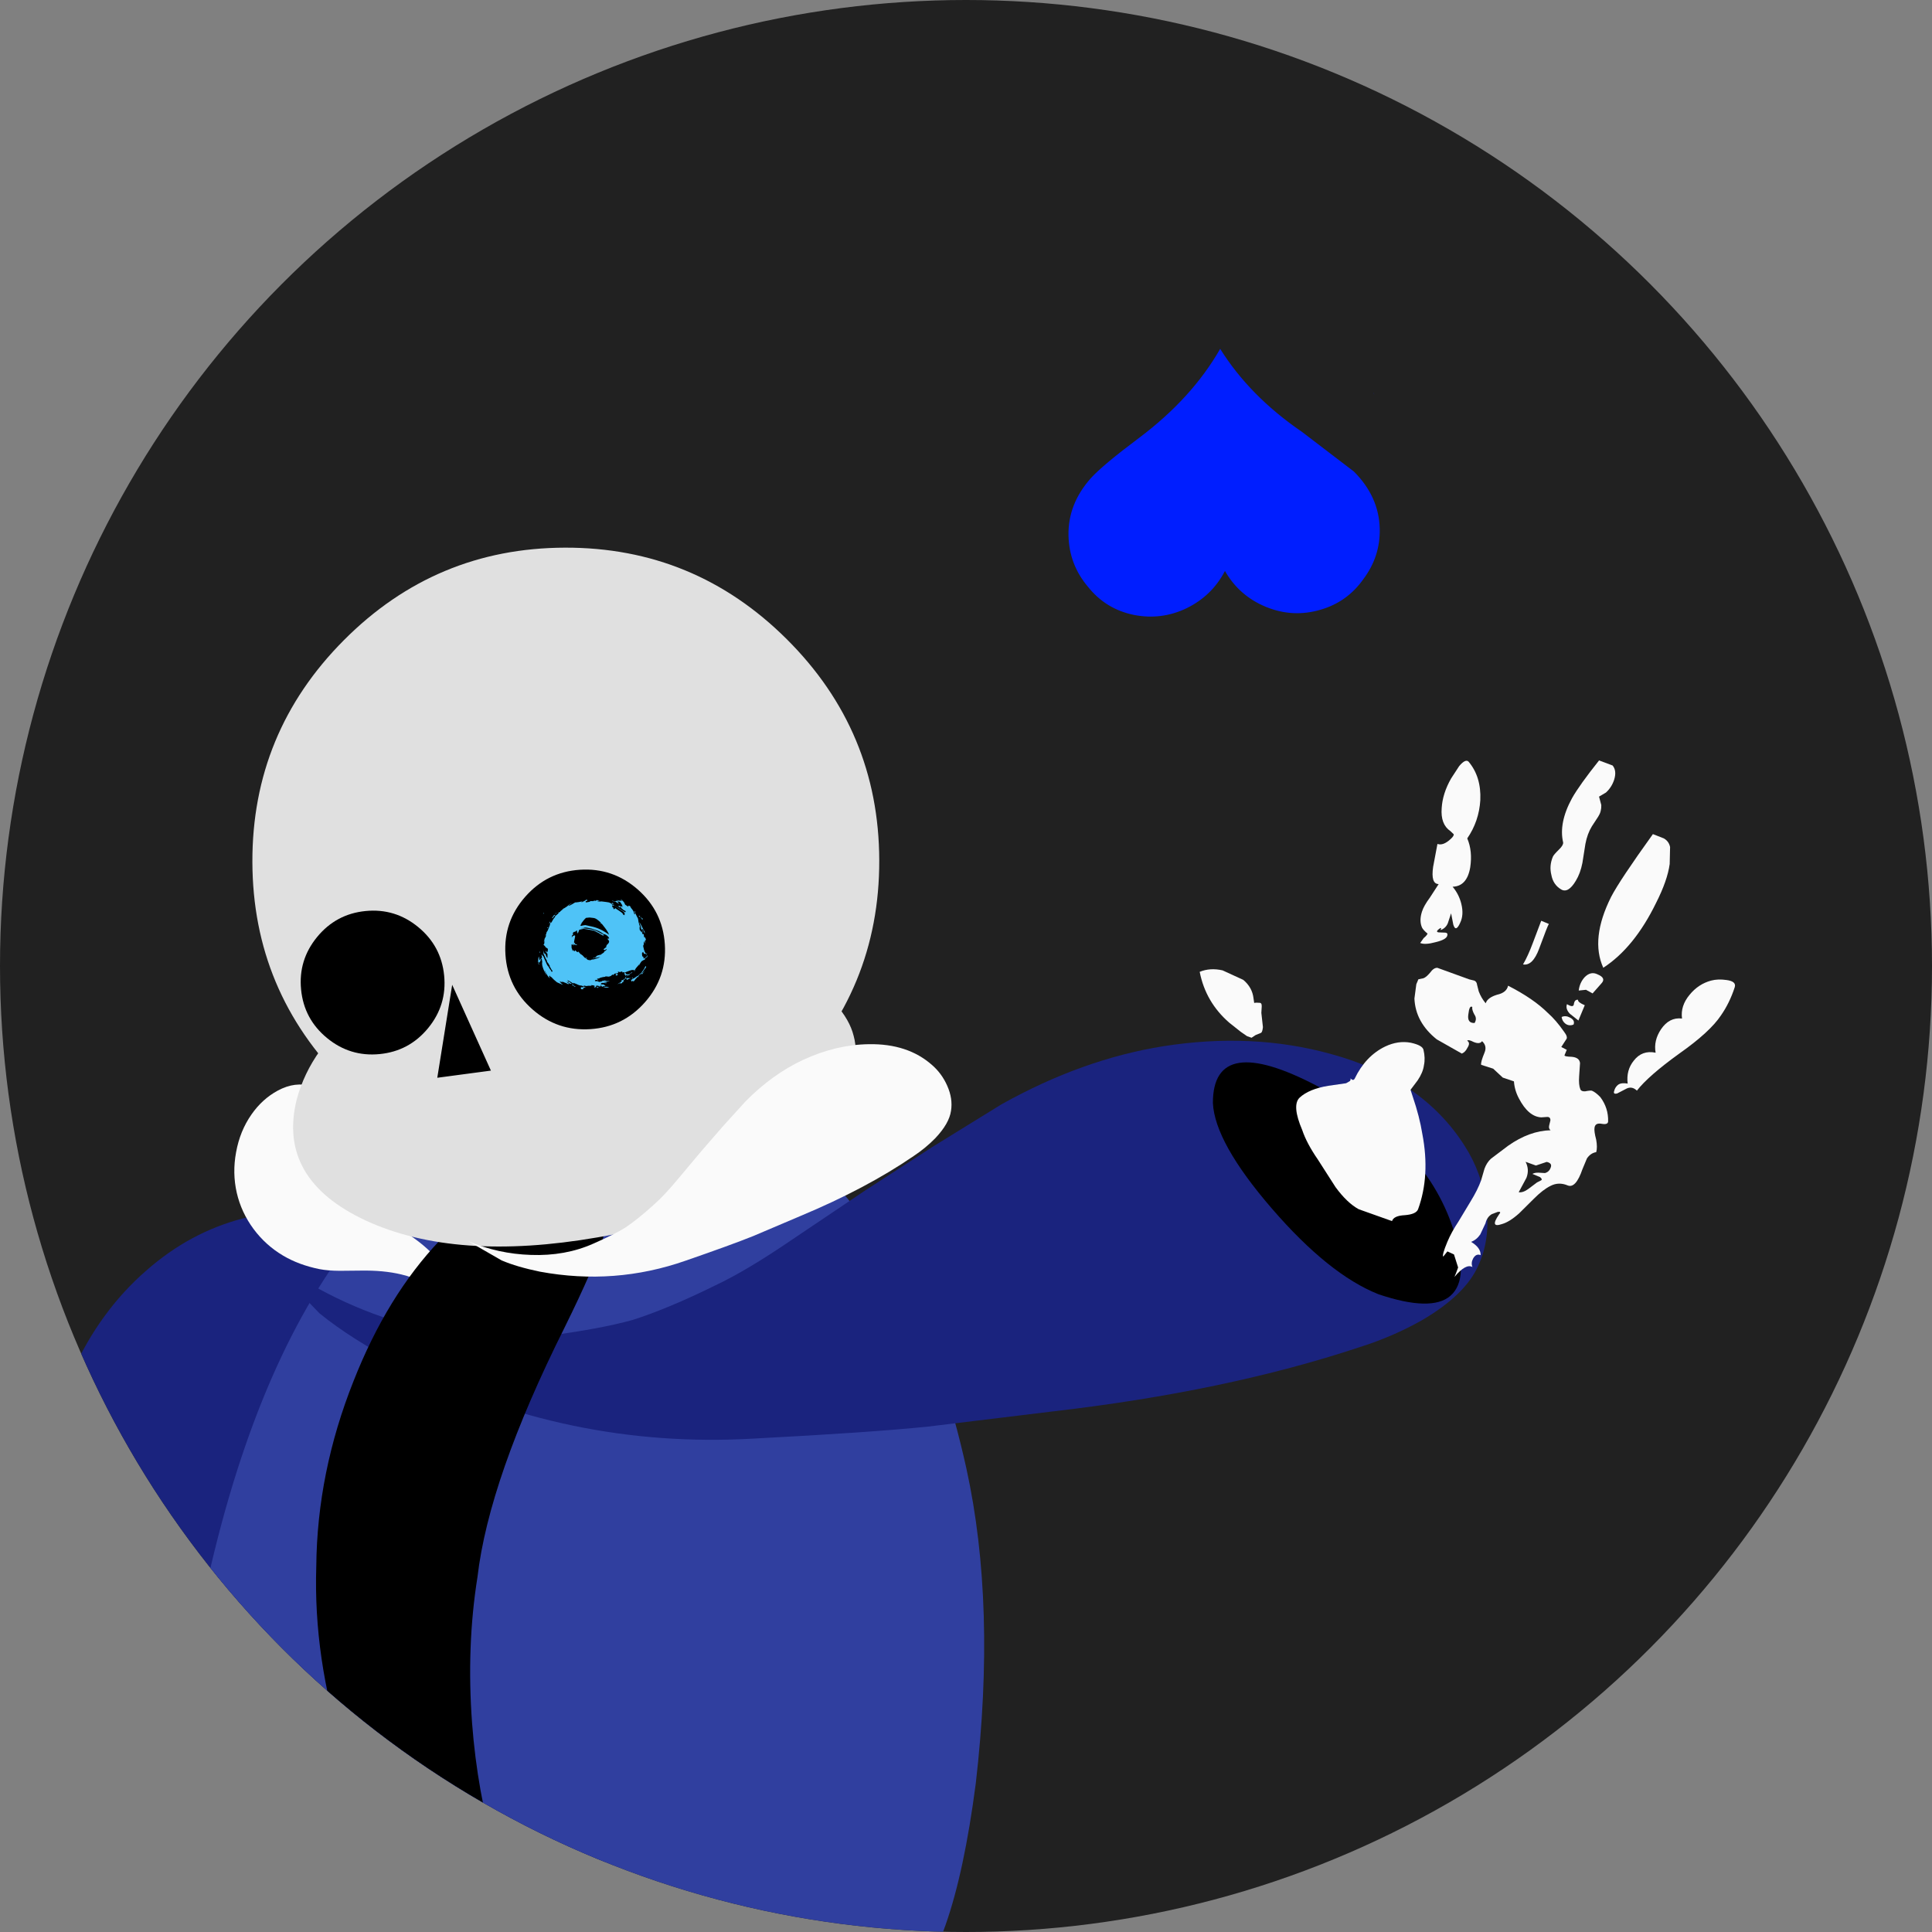
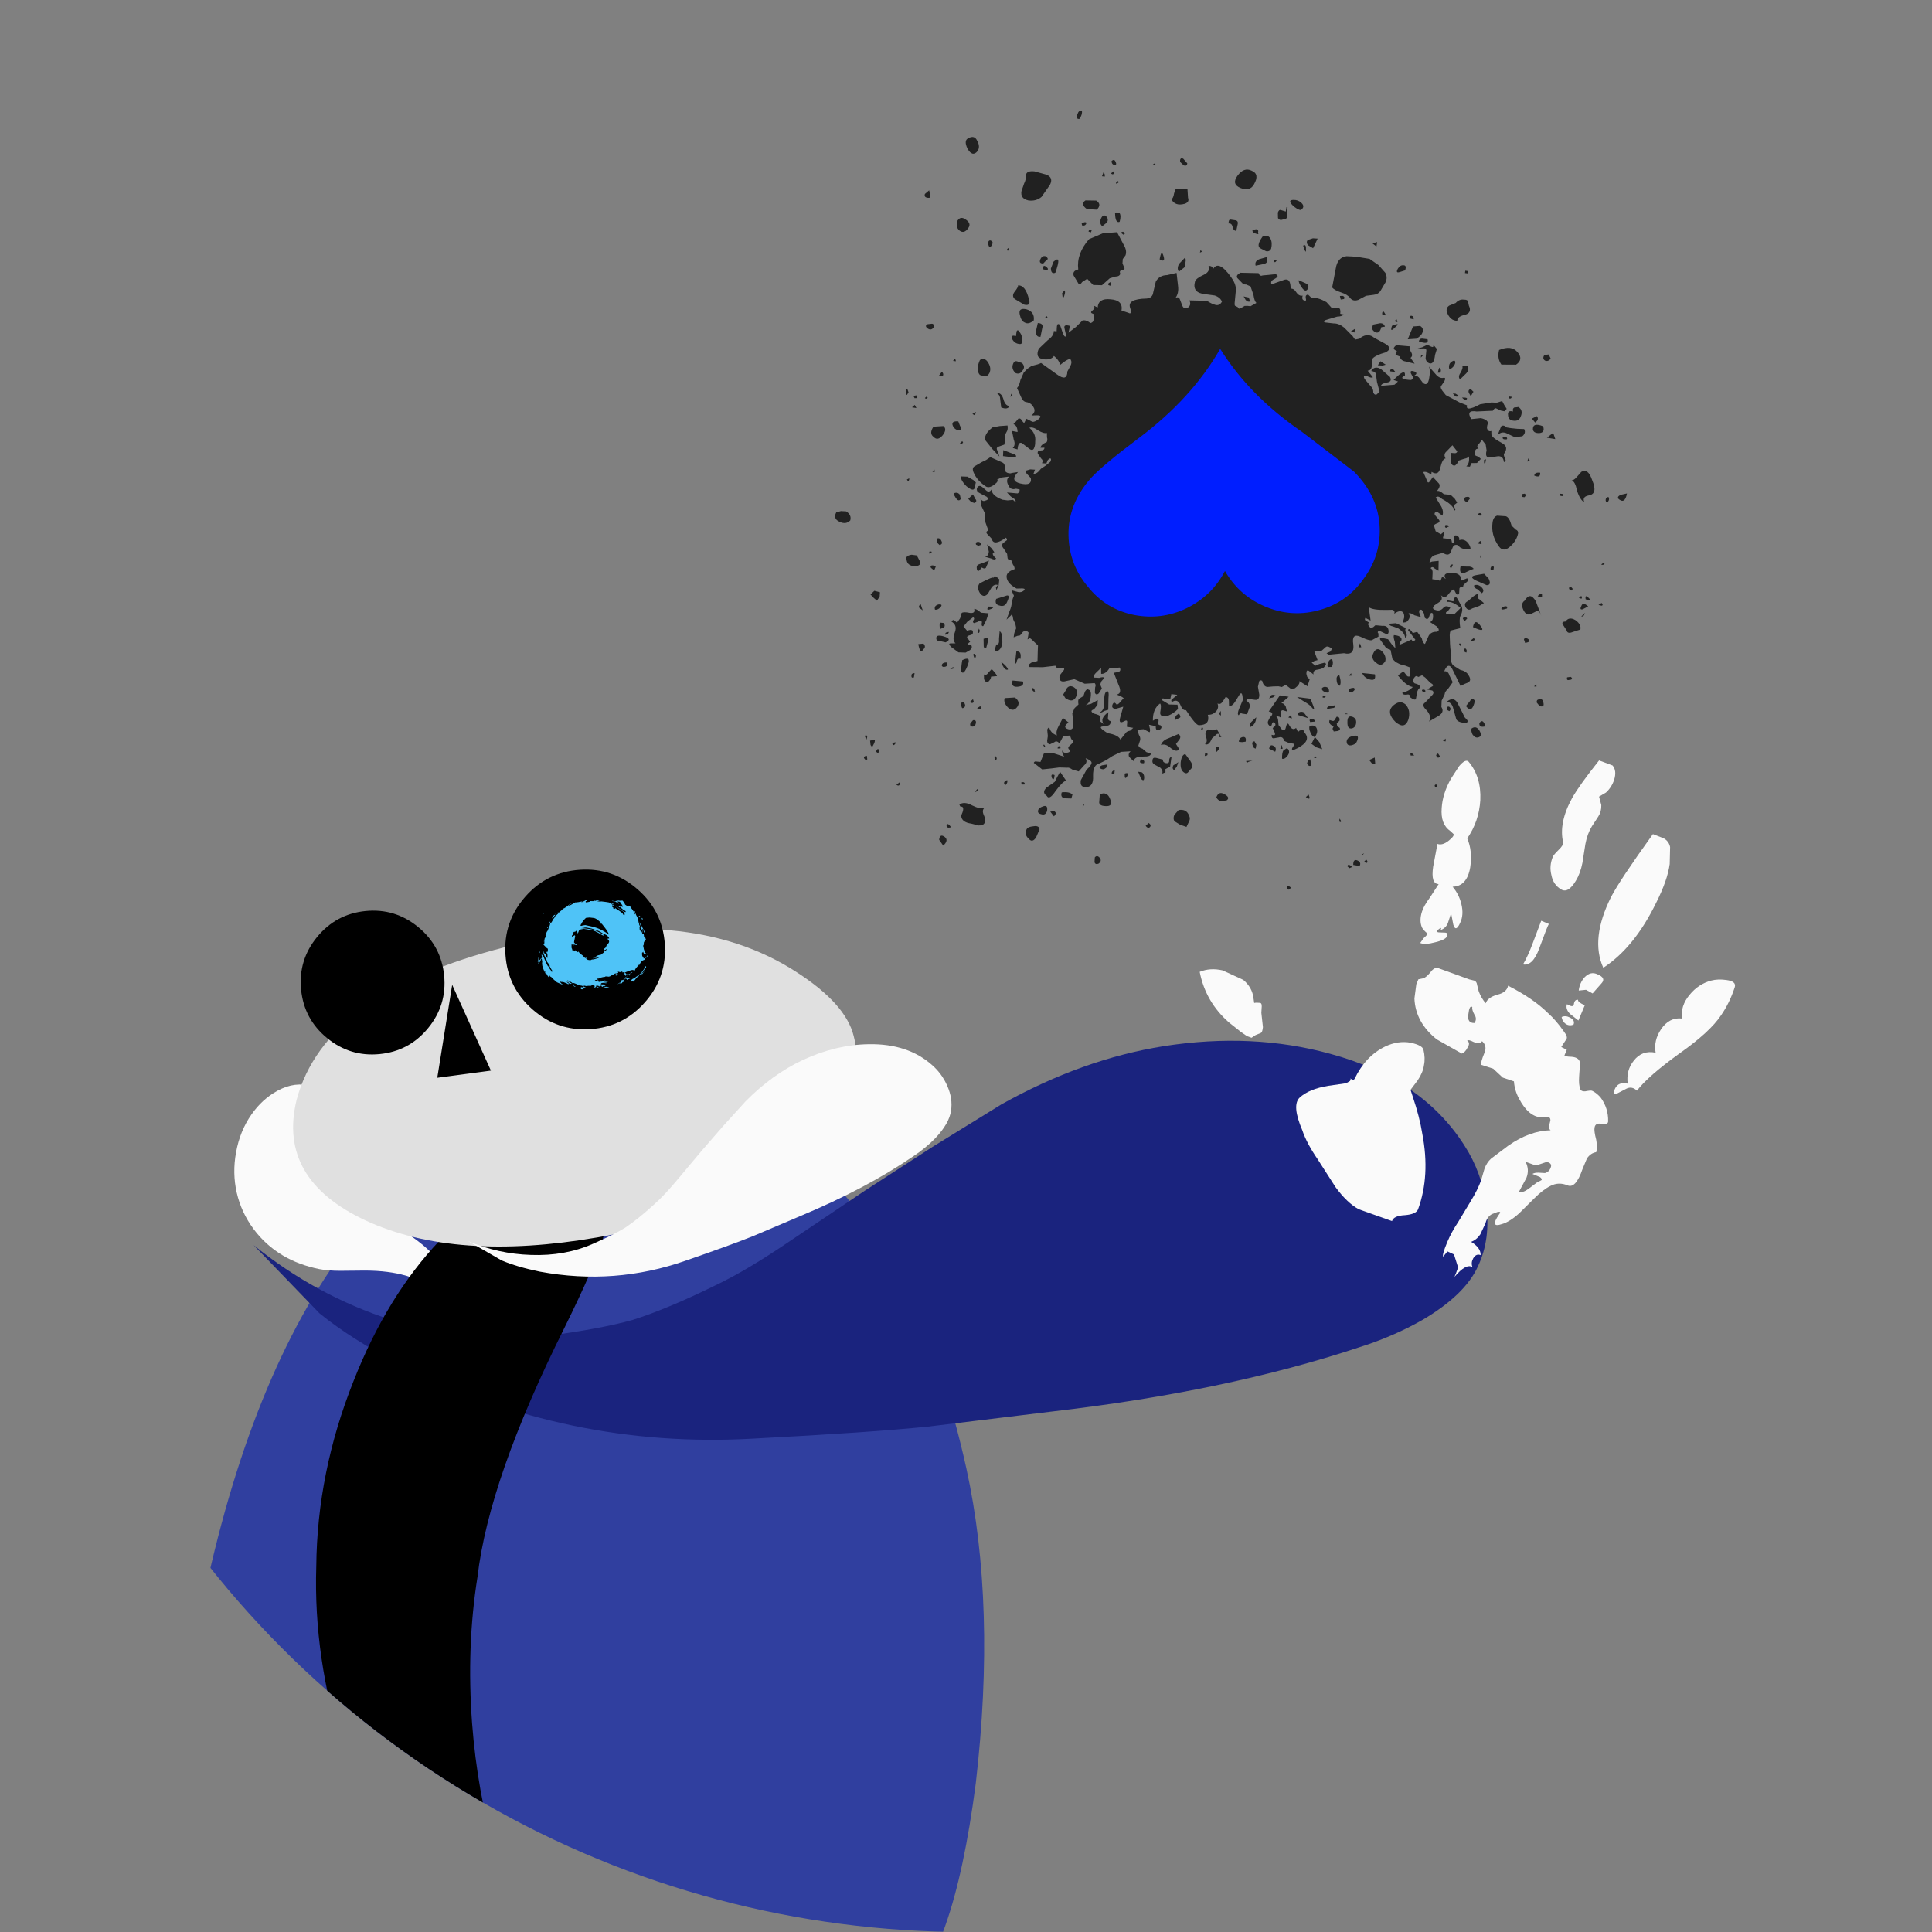
<svg xmlns="http://www.w3.org/2000/svg" version="1.1" height="30" width="30">
  <rect width="100%" height="100%" fill="#808080" stroke="none" />
  <clipPath id="clipCircle">
    <circle cx="15" cy="15" r="15" />
  </clipPath>
-   <circle fill="#212121" cx="15" cy="15" r="15" />
  <g clip-path="url(#clipCircle)">
    <g transform="             matrix(1.0, 0.0, 0.0, 1.0, 0.0, 0.0) translate(8.786, 13.371) rotate(-0.146) scale(0.314) scale(1,1)         ">
-       <path d="M10.95 -10.95 Q15.5 -6.4 15.5 0.0 15.5 6.4 10.95 10.95 6.4 15.5 0.0 15.5 -6.4 15.5 -10.95 10.95 -15.5 6.4 -15.5 0.0 -15.5 -6.4 -10.95 -10.95 -6.4 -15.5 0.0 -15.5 6.4 -15.5 10.95 -10.95" fill="#e0e0e0" fill-rule="evenodd" stroke="none" />
-     </g>
+       </g>
    <g transform="             matrix(1.0, 0.0, 0.0, 1.0, 0.0, 0.0) translate(5.314, 26.1) rotate(282.163) scale(0.139) scale(1,1)         ">
-       <path d="M41.2 -3.2 L35.35 -2.65 29.5 -2.75 23.75 -2.7 18.15 -2.35 Q14.45 -2.65 12.2 -1.2 10.9 -0.35 9.8 1.25 L8.0 4.25 0.55 16.75 Q-3.8 23.85 -8.15 28.3 -13.8 34.2 -20.05 36.3 -26.3 38.3 -33.0 37.35 -41.65 35.95 -50.0 30.3 -40.25 33.0 -36.5 33.3 -28.55 34.0 -23.45 30.25 -18.65 26.75 -16.55 18.9 -14.9 12.85 -14.8 4.85 L-14.65 -2.25 Q-14.5 -6.35 -13.85 -9.25 -12.2 -16.3 -8.8 -21.65 -5.05 -27.55 0.7 -31.55 6.55 -35.6 13.35 -36.95 20.25 -38.3 27.35 -36.75 34.65 -35.2 40.2 -31.05 45.4 -27.2 48.15 -21.75 51.25 -15.55 49.25 -9.95 48.45 -7.75 46.75 -5.95 44.75 -3.85 41.2 -3.2" fill="#1a237e" fill-rule="evenodd" stroke="none" />
-     </g>
+       </g>
    <g transform="             matrix(1.0, 0.0, 0.0, 1.0, 0.0, 0.0) translate(9.686, 23.614) rotate(190.58) scale(0.77) scale(1,1)         ">
      <path d="M-7.25 -8.4 Q-6.55 -9.05 -4.45 -8.4 -2.5 -7.7 0.55 -7.75 3.65 -7.75 5.8 -8.5 L7.7 -8.35 Q8.05 -7.7 8.05 -3.9 8.05 5.95 2.5 8.3 0.1 9.35 -2.3 7.9 -4.9 6.3 -6.6 2.3 -7.7 -0.3 -7.95 -3.9 -8.15 -7.5 -7.25 -8.4" fill="#303f9f" fill-rule="evenodd" stroke="none" />
    </g>
    <g transform="             matrix(1.0, 0.0, 0.0, 1.0, 0.0, 0.0) translate(5.357, 19.071) rotate(268.229) scale(0.045) scale(1,1)         ">
      <path d="M41.2 -3.2 L35.35 -2.65 29.5 -2.75 23.75 -2.7 18.15 -2.35 Q14.45 -2.65 12.2 -1.2 10.9 -0.35 9.8 1.25 L8.0 4.25 0.55 16.75 Q-3.8 23.85 -8.15 28.3 -13.8 34.2 -20.05 36.3 -26.3 38.3 -33.0 37.35 -41.65 35.95 -50.0 30.3 -40.25 33.0 -36.5 33.3 -28.55 34.0 -23.45 30.25 -18.65 26.75 -16.55 18.9 -14.9 12.85 -14.8 4.85 L-14.65 -2.25 Q-14.5 -6.35 -13.85 -9.25 -12.2 -16.3 -8.8 -21.65 -5.05 -27.55 0.7 -31.55 6.55 -35.6 13.35 -36.95 20.25 -38.3 27.35 -36.75 34.65 -35.2 40.2 -31.05 45.4 -27.2 48.15 -21.75 51.25 -15.55 49.25 -9.95 48.45 -7.75 46.75 -5.95 44.75 -3.85 41.2 -3.2" fill="#fafafa" fill-rule="evenodd" stroke="none" />
    </g>
    <g transform="             matrix(1.0, 0.0, 0.0, 1.0, 0.0, 0.0) translate(13.886, 19.071) rotate(42.964) scale(0.142) scale(1,1)         ">
      <path d="M17.5 13.35 Q13.3 18.15 4.35 27.4 -9.6 41.95 -29.15 47.7 -35.2 49.35 -39.65 49.65 L-50.0 49.1 Q-41.25 48.5 -33.35 44.8 -25.0 40.95 -19.8 34.55 -16.0 29.95 -14.1 26.85 -12.1 23.3 -10.05 17.9 -8.65 14.4 -7.35 8.65 L-5.15 -0.8 -3.0 -9.35 -0.65 -17.9 Q2.45 -27.55 8.0 -34.65 14.05 -42.35 21.9 -46.45 31.1 -51.3 39.5 -49.1 42.85 -48.25 45.6 -46.0 48.55 -43.6 49.55 -40.45 50.65 -37.2 49.1 -32.0 48.0 -28.5 46.1 -25.15 38.75 -11.7 26.3 2.9 L17.5 13.35" fill="#1a237e" fill-rule="evenodd" stroke="none" />
    </g>
    <g transform="             matrix(1.0, 0.0, 0.0, 1.0, 0.0, 0.0) translate(8.314, 24.429) rotate(318.782) scale(0.098) scale(1,1)         ">
      <path d="M29.15 -26.25 Q4.3 -16.1 -7.3 -5.6 -15.85 1.5 -23.2 11.25 -29.8 20.05 -34.1 29.35 L-40.3 44.0 Q-42.75 50.0 -44.1 50.0 -45.8 50.1 -47.2 43.55 -48.9 35.85 -48.0 25.9 -47.05 14.05 -41.55 1.25 -35.35 -13.05 -25.4 -23.7 -15.5 -34.8 -1.6 -41.9 11.3 -48.55 23.35 -49.65 34.4 -50.85 41.6 -47.95 48.45 -45.25 48.3 -40.45 48.1 -36.15 42.7 -32.65 39.15 -30.4 29.15 -26.25" fill="#000000" fill-rule="evenodd" stroke="none" />
    </g>
    <g transform="             matrix(1.0, 0.0, 0.0, 1.0, 0.0, 0.0) translate(8.914, 16.886) rotate(80.167) scale(0.248) scale(1,1)         ">
      <path d="M-4.7 -15.0 Q-2.25 -17.65 -0.2 -17.8 1.85 -18.0 4.15 -15.85 9.5 -10.9 9.5 0.15 9.5 9.15 6.0 14.25 2.5 19.3 -2.2 17.25 -8.5 14.35 -9.4 2.7 -10.3 -9.0 -4.7 -15.0" fill="#e0e0e0" fill-rule="evenodd" stroke="none" />
    </g>
    <g transform="             matrix(1.0, 0.0, 0.0, 1.0, 0.0, 0.0) translate(11.143, 18.043) rotate(26.877) scale(0.058) scale(1,1)         ">
      <path d="M17.5 13.35 Q13.3 18.15 4.35 27.4 -9.6 41.95 -29.15 47.7 -35.2 49.35 -39.65 49.65 L-50.0 49.1 Q-41.25 48.5 -33.35 44.8 -25.0 40.95 -19.8 34.55 -16.0 29.95 -14.1 26.85 -12.1 23.3 -10.05 17.9 -8.65 14.4 -7.35 8.65 L-5.15 -0.8 -3.0 -9.35 -0.65 -17.9 Q2.45 -27.55 8.0 -34.65 14.05 -42.35 21.9 -46.45 31.1 -51.3 39.5 -49.1 42.85 -48.25 45.6 -46.0 48.55 -43.6 49.55 -40.45 50.65 -37.2 49.1 -32.0 48.0 -28.5 46.1 -25.15 38.75 -11.7 26.3 2.9 L17.5 13.35" fill="#fafafa" fill-rule="evenodd" stroke="none" />
    </g>
    <g transform="             matrix(1.0, 0.0, 0.0, 1.0, 0.0, 0.0) translate(20.786, 18.343) rotate(223.482) scale(0.385) scale(1,1)         ">
-       <path d="M-4.3 -2.2 Q-2.3 -3.0 1.2 -2.65 4.7 -2.3 5.85 -1.2 7.85 0.9 3.25 2.2 -1.4 3.55 -4.65 1.8 -6.55 0.8 -6.45 -0.25 -6.35 -1.25 -4.3 -2.2" fill="#000000" fill-rule="evenodd" stroke="none" />
-     </g>
+       </g>
    <g transform="             matrix(1.0, 0.0, 0.0, 1.0, 0.0, 0.0) translate(22.714, 15.386) rotate(22.625) scale(0.083) scale(-1,1)         ">
      <path d="M-6.95 -49.6 Q-5.35 -44.0 -5.0 -41.15 -4.45 -35.9 -6.65 -32.85 -6.9 -32.4 -6.45 -31.35 -5.9 -30.05 -5.9 -29.65 -5.9 -27.8 -6.95 -26.4 -7.95 -24.85 -9.65 -24.6 -11.2 -24.35 -11.6 -27.15 -11.85 -28.75 -11.45 -30.7 L-10.6 -34.2 Q-10.2 -36.1 -10.45 -37.7 L-10.85 -39.85 Q-11.05 -40.95 -10.55 -42.05 L-9.55 -43.35 -10.45 -44.55 Q-11.05 -45.85 -10.95 -47.3 -10.8 -49.1 -9.65 -49.7 L-6.95 -49.6" fill="#fafafa" fill-rule="evenodd" stroke="none" />
      <path d="M17.3 -35.85 Q17.7 -32.65 16.8 -30.05 15.85 -27.15 13.65 -26.7 L12.85 -26.4 Q12.65 -26.15 13.0 -25.4 13.8 -23.6 14.95 -23.55 L14.05 -19.3 Q13.25 -16.15 11.85 -16.7 L12.4 -13.7 Q12.85 -11.9 12.75 -10.75 12.6 -8.95 11.6 -8.0 11.2 -7.65 10.2 -7.35 10.2 -6.95 10.55 -6.3 L10.8 -5.2 Q9.8 -5.2 8.2 -6.45 6.55 -7.65 6.65 -8.4 6.7 -8.95 7.2 -8.8 L8.0 -8.5 Q9.0 -8.05 8.65 -8.8 8.2 -9.7 8.2 -8.9 7.45 -9.6 7.45 -10.6 L7.6 -12.55 6.4 -10.75 Q5.4 -9.55 5.35 -11.55 5.25 -13.2 6.5 -14.9 7.6 -16.4 9.25 -17.25 6.8 -18.35 7.6 -21.85 8.35 -24.85 10.2 -26.65 9.4 -30.45 10.7 -34.2 12.2 -38.3 15.5 -40.0 16.25 -40.3 16.8 -38.55 L17.3 -35.85" fill="#fafafa" fill-rule="evenodd" stroke="none" />
      <path d="M-10.05 -17.75 L-8.5 -17.75 -8.65 -13.3 Q-8.75 -10.7 -8.5 -8.9 -10.3 -9.3 -10.15 -12.8 -9.95 -17.45 -10.05 -17.75" fill="#fafafa" fill-rule="evenodd" stroke="none" />
      <path d="M-20.0 -8.4 L-21.2 -9.05 -22.6 -8.9 -23.4 -11.25 Q-23.9 -12.55 -22.1 -12.55 -20.65 -12.65 -20.05 -11.1 -19.6 -9.8 -20.0 -8.4" fill="#fafafa" fill-rule="evenodd" stroke="none" />
      <path d="M-22.1 -3.2 L-22.1 -6.3 Q-20.65 -6.3 -20.55 -6.75 -19.9 -6.6 -20.15 -5.65 -20.3 -5.0 -18.95 -5.2 -19.0 -4.25 -20.15 -3.75 L-22.1 -3.2" fill="#fafafa" fill-rule="evenodd" stroke="none" />
      <path d="M-18.95 -2.6 Q-19.35 -1.9 -20.15 -1.7 -20.95 -1.55 -21.55 -2.15 -21.55 -3.0 -20.45 -3.1 -19.5 -3.2 -18.95 -2.6" fill="#fafafa" fill-rule="evenodd" stroke="none" />
      <path d="M33.1 23.3 L32.6 22.55 31.8 21.75 Q31.65 21.5 31.9 20.65 L33.2 18.3 33.6 17.15 Q33.85 16.5 34.25 16.7 34.8 16.85 35.15 17.1 L35.6 16.35 Q36.6 14.55 38.7 13.9 L42.95 13.75 Q45.3 14.15 46.8 15.65 43.6 20.45 38.05 22.3 L35.4 23.05 34.0 23.35 33.1 23.3" fill="#fafafa" fill-rule="evenodd" stroke="none" />
      <path d="M-39.45 -15.65 Q-38.65 -13.05 -39.85 -11.0 -37.55 -10.35 -37.0 -7.65 -36.5 -5.15 -37.75 -3.2 -35.2 -2.7 -34.55 -0.25 -33.9 1.95 -35.15 4.15 -33.8 4.45 -33.5 5.2 -33.25 5.75 -33.35 6.4 -33.4 7.1 -34.05 6.6 L-35.35 5.05 Q-36.1 4.25 -37.25 4.7 -38.15 1.35 -41.9 -4.75 -45.65 -10.7 -46.35 -14.35 -46.95 -17.1 -46.7 -20.2 -46.6 -21.35 -44.75 -20.85 -43.2 -20.45 -42.15 -19.65 -40.2 -18.15 -39.45 -15.65" fill="#fafafa" fill-rule="evenodd" stroke="none" />
      <path d="M-16.3 -2.3 Q-12.75 -3.75 -7.45 -4.15 -7.7 -2.85 -6.2 -1.8 -4.75 -0.6 -4.85 0.5 -3.7 -0.1 -2.8 -1.05 L-2.05 -2.05 Q-1.75 -2.6 -1.25 -2.6 L-0.3 -2.45 6.05 -2.15 Q6.7 -1.9 6.95 -0.8 7.3 0.3 7.7 0.65 L8.5 1.2 8.5 2.2 7.8 4.8 Q5.9 8.85 1.0 10.25 L-4.35 10.9 Q-4.85 10.4 -4.9 9.5 -5.1 8.4 -4.35 8.3 -4.45 7.95 -5.55 8.05 -6.8 8.05 -6.95 7.3 -8.2 7.75 -8.2 9.1 -8.2 11.05 -8.5 11.45 L-10.85 11.25 -13.15 12.1 -15.35 11.95 Q-16.1 13.45 -17.45 14.55 -20.4 17.0 -22.65 16.2 L-23.65 15.7 Q-24.2 15.45 -24.45 16.05 L-24.6 17.0 Q-24.7 17.65 -25.2 17.75 -21.6 19.35 -19.0 23.45 L-16.95 26.95 Q-16.5 27.9 -16.55 29.15 L-16.8 31.4 Q-16.9 33.3 -16.5 35.8 L-15.85 40.2 Q-15.4 42.5 -15.4 44.45 -15.4 47.15 -15.75 47.3 L-16.1 46.1 -17.45 46.15 -19.1 48.1 -19.15 49.25 -19.15 50.0 Q-20.15 46.8 -21.55 47.0 -20.95 46.4 -21.05 45.45 -21.2 44.35 -22.1 44.35 -21.6 43.05 -19.5 42.75 -20.3 42.0 -20.55 40.8 L-20.65 38.5 Q-20.45 37.3 -21.1 36.45 L-21.95 35.65 Q-22.6 35.25 -22.35 36.0 -21.7 39.1 -23.55 37.45 -24.7 36.55 -25.75 34.35 L-27.25 30.75 Q-28.15 28.55 -29.2 27.35 -30.3 26.05 -32.1 26.05 -33.75 26.05 -33.5 22.2 L-33.5 20.0 Q-33.75 18.8 -34.65 18.25 -34.55 17.35 -33.75 16.1 -32.75 14.8 -32.6 14.15 -32.35 13.2 -33.6 12.95 -34.7 12.7 -34.5 12.1 -33.6 9.75 -31.4 8.45 -30.25 7.95 -29.5 7.95 -29.25 7.95 -28.35 8.55 -27.7 8.85 -27.4 8.55 -26.75 7.9 -26.25 6.4 L-25.45 4.05 Q-24.95 3.1 -23.55 3.55 -22.25 4.05 -22.2 3.8 L-22.2 2.7 -21.05 2.6 -21.35 0.95 Q-21.55 0.4 -20.4 -0.25 -18.2 -1.65 -16.3 -2.3 M-2.65 3.65 Q-2.15 1.95 -2.8 2.1 -2.9 2.6 -3.7 3.25 -4.5 3.75 -4.35 4.7 -3.05 5.3 -2.65 3.65 M-26.75 26.6 Q-27.4 26.8 -27.15 27.1 L-26.6 27.75 -25.6 29.45 Q-24.95 30.55 -24.15 30.75 L-24.45 27.7 Q-24.4 26.05 -23.15 25.0 L-25.2 24.9 -26.8 23.5 Q-27.9 23.3 -27.9 24.2 -27.95 25.05 -27.3 25.55 L-26.15 25.95 Q-25.5 26.2 -25.2 26.6 L-26.75 26.6" fill="#fafafa" fill-rule="evenodd" stroke="none" />
      <path d="M12.35 22.95 Q12.4 23.35 12.75 23.3 L13.15 23.2 Q12.9 23.3 13.0 23.7 L13.5 24.35 16.35 26.05 Q19.5 28.0 20.5 30.2 21.3 32.1 17.7 35.6 16.0 37.55 12.9 39.55 L7.85 43.05 Q4.7 44.95 2.25 45.2 L-4.35 44.85 Q-4.25 43.8 -6.15 42.9 -8.0 41.95 -8.0 40.95 -7.7 34.25 -3.3 27.6 -1.6 24.85 1.0 21.9 L1.9 20.85 1.35 18.7 Q1.0 16.95 1.35 15.65 1.6 14.3 2.55 13.0 3.05 12.3 5.25 12.7 7.6 13.2 9.4 15.2 12.1 18.25 12.35 22.95" fill="#fafafa" fill-rule="evenodd" stroke="none" />
      <path d="M-21.55 -40.75 Q-19.15 -30.45 -18.85 -26.9 -18.25 -18.15 -22.6 -14.1 -26.5 -19.8 -27.05 -29.1 -27.4 -33.8 -26.6 -36.8 L-25.45 -39.75 Q-24.85 -40.65 -23.75 -40.8 L-21.55 -40.75" fill="#fafafa" fill-rule="evenodd" stroke="none" />
    </g>
    <g transform="             matrix(1.0, 0.0, 0.0, 1.0, 0.0, 0.0) translate(9.086, 14.743) rotate(-3.739) scale(0.08) scale(1,1)         ">
      <path d="M10.95 -10.95 Q15.5 -6.4 15.5 0.0 15.5 6.4 10.95 10.95 6.4 15.5 0.0 15.5 -6.4 15.5 -10.95 10.95 -15.5 6.4 -15.5 0.0 -15.5 -6.4 -10.95 -10.95 -6.4 -15.5 0.0 -15.5 6.4 -15.5 10.95 -10.95" fill="#000000" fill-rule="evenodd" stroke="none" />
    </g>
    <g transform="             matrix(1.0, 0.0, 0.0, 1.0, 0.0, 0.0) translate(7.114, 15.986) rotate(-7.592) scale(0.014) scale(1,1)         ">
      <path fill="#000000" fill-rule="evenodd" stroke="none" stroke-width="1" d="M0.0 -50.0 L30.0 50.0 -30.0 50.0 0.0 -50.0" />
    </g>
    <g transform="             matrix(1.0, 0.0, 0.0, 1.0, 0.0, 0.0) translate(5.786, 15.257) rotate(-5.604) scale(0.072) scale(1,1)         ">
      <path d="M10.95 -10.95 Q15.5 -6.4 15.5 0.0 15.5 6.4 10.95 10.95 6.4 15.5 0.0 15.5 -6.4 15.5 -10.95 10.95 -15.5 6.4 -15.5 0.0 -15.5 -6.4 -10.95 -10.95 -6.4 -15.5 0.0 -15.5 6.4 -15.5 10.95 -10.95" fill="#000000" fill-rule="evenodd" stroke="none" />
    </g>
    <g transform="             matrix(1.0, 0.0, 0.0, 1.0, 0.0, 0.0) translate(9.214, 14.657) rotate(2.917) scale(0.017) scale(1,1)         ">
      <path d="M21.65 26.75 L22.2 26.4 23.2 26.2 23.1 26.5 Q23.3 26.95 23.85 25.95 23.4 27.15 23.5 27.3 23.3 27.7 22.55 27.7 L21.75 27.85 Q22.65 27.05 21.85 27.05 21.2 27.05 21.65 26.75 M36.75 29.5 L36.0 29.35 Q36.35 29.6 36.9 29.15 37.45 28.7 37.65 28.8 37.85 28.95 37.65 29.25 L37.1 29.9 37.45 29.15 36.75 29.5 M35.9 24.85 L35.25 25.65 Q34.45 25.75 35.45 24.85 L36.65 23.9 Q37.0 24.55 36.55 24.55 36.45 24.2 35.9 24.85 M48.5 17.85 Q48.7 18.4 48.95 18.05 L49.25 17.95 Q48.95 18.05 49.15 18.6 49.35 18.95 48.95 19.15 L48.15 20.35 47.3 21.6 45.65 24.45 Q46.2 24.75 48.5 21.6 L45.85 25.4 45.55 25.4 Q45.4 25.3 45.55 25.0 45.75 24.65 45.55 24.45 43.65 26.3 43.45 25.85 L42.7 27.4 Q42.05 28.6 41.8 28.6 L42.05 27.5 Q41.8 28.25 41.25 28.4 L41.35 28.7 Q39.3 30.8 40.15 30.25 39.75 30.45 39.2 31.45 38.65 32.45 37.85 32.55 38.3 32.0 37.95 31.55 36.55 33.0 36.45 32.35 L36.45 31.65 Q36.35 31.25 36.0 31.55 35.9 30.8 36.1 30.8 L36.9 30.8 37.1 30.0 37.2 30.35 39.75 28.7 42.05 26.75 41.7 27.15 Q41.5 27.4 41.7 27.6 43.8 25.1 45.1 24.2 46.1 23.65 45.4 23.9 45.3 23.45 46.3 22.25 L47.6 20.15 48.5 17.85 M15.95 -37.75 Q16.05 -37.4 16.6 -37.2 L17.05 -36.85 15.85 -37.2 Q14.85 -37.65 14.55 -37.85 15.3 -38.05 15.4 -38.4 15.4 -38.05 15.85 -38.05 L16.5 -37.95 15.95 -37.75 M41.05 -21.6 Q41.35 -21.95 41.6 -21.05 41.9 -20.2 42.15 -20.3 L44.55 -16.15 45.85 -14.05 Q46.5 -12.75 46.5 -11.75 46.2 -12.65 45.55 -13.2 44.85 -16.05 43.8 -15.9 44.75 -12.95 44.35 -12.4 44.2 -14.6 43.35 -15.5 L42.9 -16.15 Q42.45 -16.45 42.45 -16.8 42.7 -16.25 42.8 -16.7 L42.7 -17.55 41.05 -21.6 M43.8 -25.25 Q44.0 -24.7 43.55 -24.45 42.35 -25.35 41.8 -26.9 42.7 -26.25 43.1 -25.25 43.45 -25.45 43.25 -26.0 L43.8 -25.25 M41.5 -27.0 L40.7 -27.2 41.05 -26.1 40.05 -27.65 41.05 -27.65 41.5 -27.0 M4.7 39.45 L5.55 39.1 Q5.75 38.9 6.3 38.9 L7.3 38.9 5.55 39.55 6.45 39.65 Q6.1 40.0 5.35 40.0 5.75 39.8 5.35 39.55 L4.7 39.45 M-14.15 39.55 L-14.95 39.9 -15.8 39.45 -16.8 38.8 Q-17.25 38.45 -17.8 38.8 L-17.45 38.35 -17.0 37.9 -16.35 38.6 Q-15.8 39.35 -14.15 39.55 M-49.55 20.05 Q-49.1 19.95 -49.1 20.35 L-48.65 20.6 -48.35 21.05 -48.0 21.25 Q-49.1 21.25 -49.55 20.05 M-48.35 10.3 Q-48.45 10.6 -48.65 10.4 L-48.35 8.95 -48.1 10.75 Q-48.35 10.95 -48.35 10.3 M-42.2 -12.3 Q-42.3 -12.65 -42.65 -12.3 -42.4 -12.5 -42.95 -12.5 L-42.65 -13.05 Q-42.75 -12.75 -42.55 -12.75 L-42.0 -13.6 -42.2 -12.3 M-41.1 -16.45 L-41.2 -16.7 Q-41.65 -15.6 -41.1 -17.35 -40.9 -18.45 -40.25 -18.2 L-41.1 -16.45 M-36.5 -24.8 Q-36.05 -24.9 -36.4 -24.15 L-36.95 -23.7 Q-37.25 -23.05 -37.5 -22.95 -38.05 -22.6 -38.05 -21.85 -38.7 -21.95 -39.25 -21.3 L-37.4 -24.25 -36.5 -24.8 M-35.3 -26.0 L-35.85 -25.9 Q-36.2 -25.55 -36.4 -25.55 L-35.5 -26.45 Q-35.1 -26.75 -35.3 -26.0 M-33.65 -27.3 Q-32.55 -27.2 -34.1 -26.9 L-34.0 -27.1 -33.65 -27.3 M-47.15 -26.1 L-46.7 -25.7 -46.6 -25.0 Q-47.25 -25.45 -47.15 -26.1 M-10.45 -14.05 L-12.2 -13.75 Q-3.55 -13.75 0.6 -12.5 2.15 -12.1 6.45 -10.0 6.85 -9.65 8.05 -9.35 8.95 -8.9 9.05 -8.0 8.5 -7.9 6.45 -9.0 L3.8 -10.45 Q3.15 -10.55 1.3 -11.55 -0.45 -12.3 -1.35 -12.3 L-5.3 -12.85 -9.55 -13.3 -13.5 -12.3 -14.7 -8.7 Q-15.15 -9.35 -15.15 -10.1 L-15.6 -9.65 -15.35 -11.2 -15.8 -11.3 Q-16.15 -11.4 -16.25 -11.1 L-17.1 -10.35 Q-17.55 -9.9 -18.0 -9.9 -17.55 -10.1 -17.8 -10.45 L-19.0 -9.35 Q-19.65 -8.35 -18.75 -7.9 -19.2 -8.0 -19.1 -7.5 -19.0 -6.95 -19.2 -6.8 L-19.85 -7.25 Q-19.75 -6.15 -20.1 -4.85 -19.0 -6.15 -18.85 -6.6 -18.1 -6.15 -17.8 -6.95 -16.9 -7.05 -17.0 -5.85 L-17.25 -4.2 Q-17.9 -0.55 -17.65 -0.35 -16.0 0.95 -17.25 0.75 -14.7 1.3 -14.8 1.95 L-18.2 1.4 -18.1 0.85 Q-18.2 0.4 -18.45 0.4 -18.45 1.5 -17.8 2.15 -18.2 2.7 -18.75 1.3 -18.55 2.05 -19.2 1.6 -19.4 1.3 -19.85 1.4 -19.95 2.7 -19.65 4.9 -19.2 5.25 -19.0 6.25 -18.85 7.1 -18.3 7.45 L-18.2 6.45 Q-18.0 6.35 -17.45 7.2 -16.9 8.1 -16.7 7.45 L-16.35 6.55 -15.15 7.65 Q-14.15 8.4 -13.7 8.3 L-13.7 7.45 -12.4 8.65 Q-11.3 9.95 -10.9 10.05 -9.45 10.6 -7.35 12.9 -6.3 13.6 -5.95 13.05 L-5.6 12.7 Q-5.5 13.15 -5.05 12.8 -5.85 13.6 -6.4 13.6 -5.6 13.6 -4.4 14.8 L-2.55 15.0 Q-1.9 15.2 -0.7 14.35 0.75 14.35 3.25 13.35 5.65 12.5 6.85 11.5 L5.0 11.95 3.25 12.6 1.85 12.8 Q0.95 12.9 0.4 13.35 0.2 13.05 1.05 12.6 L2.4 12.5 Q1.85 12.15 2.5 12.05 L3.6 11.8 3.05 11.7 3.9 11.15 3.35 11.25 Q2.9 11.5 2.8 11.15 2.8 11.05 4.55 10.3 6.0 9.75 6.55 9.75 6.2 9.65 6.75 9.4 L7.1 9.75 Q7.4 9.1 8.85 8.2 10.15 7.35 10.35 6.65 10.15 6.45 9.95 6.65 12.35 5.25 12.55 3.95 10.6 5.35 9.95 5.35 L10.6 4.8 9.95 4.9 9.5 4.35 10.8 3.25 12.1 2.05 Q12.25 1.85 11.9 1.75 L11.7 1.5 12.1 0.95 Q12.45 0.4 12.0 0.65 15.5 -2.55 13.55 -4.2 12.45 -5.15 12.8 -5.5 L14.2 -5.7 Q13.75 -7.05 11.9 -8.35 10.05 -9.55 8.95 -9.35 5.9 -11.65 1.95 -12.75 L-2.55 -13.95 -7.25 -14.6 Q-9.0 -14.6 -9.9 -14.05 -11.0 -13.5 -10.45 -14.05 M-7.35 -23.5 Q-7.9 -23.9 -10.2 -20.75 L-12.75 -16.9 Q-12.4 -17.1 -12.2 -17.9 -11.2 -17.8 -12.75 -16.6 L-13.2 -15.9 -12.5 -16.7 Q-12.3 -16.15 -12.65 -15.9 -11.95 -15.7 -10.45 -16.35 L-8.25 -16.8 -2.35 -15.8 Q5.65 -14.6 13.9 -9.1 12.55 -12.1 9.4 -15.7 L6.75 -18.75 6.1 -18.9 Q5.65 -18.65 5.45 -19.0 L6.1 -19.45 Q3.9 -21.4 2.7 -22.15 0.5 -23.7 -1.45 -23.7 L-4.75 -23.9 -7.35 -23.5 M0.85 -39.95 Q1.3 -40.05 1.6 -40.25 1.5 -39.6 3.6 -39.7 3.45 -39.5 2.6 -39.25 1.85 -39.25 1.85 -38.95 2.5 -38.6 3.05 -39.15 3.05 -38.85 4.0 -38.95 L5.45 -39.15 9.6 -38.85 12.0 -38.6 Q13.9 -38.3 13.45 -37.85 L14.4 -37.85 Q14.75 -37.1 15.2 -36.75 L16.4 -36.4 Q17.5 -36.1 17.15 -35.65 16.3 -35.85 15.4 -36.2 15.3 -35.75 15.75 -35.45 15.3 -35.55 15.3 -35.1 15.3 -34.65 15.95 -34.35 L16.6 -33.9 Q16.4 -33.45 16.6 -33.15 L17.4 -32.5 Q17.7 -32.7 17.4 -33.0 16.95 -33.25 16.95 -33.35 L18.05 -32.9 Q18.25 -33.25 18.05 -33.8 18.9 -33.15 22.0 -31.4 24.15 -30.15 25.6 -28.95 25.5 -28.85 25.25 -28.85 L26.45 -27.55 26.6 -27.85 26.8 -28.1 27.0 -27.65 Q27.25 -27.75 27.15 -28.3 L27.0 -29.1 Q27.9 -29.2 25.6 -30.95 24.3 -31.6 21.65 -33.35 19.15 -35.1 17.6 -35.75 18.35 -35.65 23.2 -32.7 27.45 -30.05 28.0 -30.5 27.8 -30.7 27.9 -30.85 28.1 -30.95 27.9 -31.25 27.7 -31.6 27.15 -31.8 L26.15 -32.15 23.5 -34.25 23.85 -34.35 Q23.4 -35.1 22.55 -35.0 22.4 -34.8 22.65 -34.55 22.3 -34.45 21.45 -35.1 L20.55 -35.65 20.55 -35.85 Q20.65 -35.45 22.0 -35.45 21.2 -35.55 21.2 -35.75 21.85 -35.75 21.75 -36.0 22.2 -35.55 23.3 -35.45 24.6 -35.35 25.05 -34.9 25.05 -35.45 23.85 -36.0 L24.85 -36.1 23.1 -38.6 Q23.65 -38.6 22.4 -39.4 21.35 -40.15 20.65 -39.8 21.2 -39.7 21.1 -39.4 20.9 -39.4 19.9 -40.05 19.9 -39.6 20.65 -38.85 21.45 -38.2 21.2 -37.65 L20.55 -38.3 Q19.8 -38.5 19.55 -38.75 19.05 -39.6 14.75 -40.05 15.2 -40.35 16.6 -40.05 17.95 -39.6 18.5 -40.05 18.15 -40.25 19.45 -40.35 20.8 -40.5 20.55 -40.6 L19.9 -40.8 Q19.45 -40.8 19.35 -41.15 20.1 -40.7 21.85 -40.6 L24.15 -40.7 22.65 -42.0 Q23.3 -41.9 24.05 -41.25 L25.25 -40.15 Q26.25 -39.4 27.15 -37.3 L30.2 -35.45 29.75 -36.75 30.1 -36.3 30.55 -36.2 30.2 -36.55 31.05 -36.4 Q31.85 -36.2 31.95 -35.85 31.85 -35.65 32.7 -34.55 L34.15 -32.9 35.35 -31.15 Q36.0 -28.1 36.65 -29.1 L36.35 -29.4 Q36.55 -29.3 36.65 -29.75 36.65 -30.15 36.35 -30.15 L35.9 -31.8 Q36.2 -31.6 36.45 -31.8 36.1 -30.95 38.85 -26.25 39.5 -25.7 39.75 -24.25 L40.25 -21.75 Q40.6 -21.4 40.4 -21.3 40.8 -20.4 41.05 -20.3 40.25 -20.65 41.25 -19.0 42.35 -17.0 41.7 -16.9 L41.6 -17.55 41.25 -17.9 41.5 -15.8 Q41.5 -14.5 42.55 -14.05 L42.7 -14.05 Q42.7 -13.6 43.25 -13.05 43.55 -13.2 43.35 -13.5 L43.35 -13.95 44.55 -10.75 Q44.35 -11.2 44.65 -11.4 L45.1 -11.1 45.2 -11.55 Q45.55 -11.2 45.75 -9.65 45.85 -8.35 46.65 -8.0 L46.75 -8.9 47.4 -7.15 Q47.95 -6.15 47.7 -5.4 47.7 -5.95 47.3 -5.95 46.75 -5.7 47.05 -4.3 47.15 -3.55 47.4 -2.85 47.15 -2.75 46.85 -3.55 L46.65 -4.65 Q45.95 -4.5 45.95 -3.0 L45.95 -1.1 45.75 -1.55 Q45.4 -1.0 45.65 0.3 45.95 1.75 46.2 1.2 45.85 1.95 47.05 4.35 47.6 5.7 48.05 6.0 48.8 6.8 49.45 6.1 49.25 7.2 48.95 7.2 L48.8 6.65 47.3 6.65 Q46.4 6.45 46.4 6.25 46.1 6.0 46.2 5.45 L46.1 4.6 45.75 5.8 45.55 5.55 Q45.2 5.7 45.2 5.25 44.65 5.55 44.85 7.1 45.0 8.55 45.3 9.1 L46.65 9.95 Q46.4 10.05 46.4 10.4 L46.1 10.75 Q46.65 11.15 47.15 10.75 L48.25 10.05 48.05 9.85 48.8 9.65 50.0 7.75 Q50.15 8.2 49.7 9.1 49.25 9.75 49.45 10.3 L49.25 9.95 49.25 9.65 48.25 10.4 Q47.4 11.15 47.5 11.25 L48.05 10.95 47.5 12.05 Q45.3 12.8 45.3 13.6 L45.2 13.15 Q43.35 15.35 42.9 17.4 L42.45 17.5 Q43.1 16.85 43.1 16.1 L40.05 20.05 Q38.85 21.8 38.75 23.65 L38.5 21.6 37.75 22.35 Q37.95 22.25 37.65 21.8 L37.45 22.15 Q37.3 21.45 33.9 22.9 30.95 24.1 29.75 24.85 L30.75 25.1 31.05 25.75 Q31.05 26.3 31.4 26.3 L31.5 25.85 32.7 26.3 Q33.7 26.5 33.9 26.1 L33.5 26.1 Q33.35 25.85 34.05 25.65 L34.7 25.55 33.9 26.75 Q34.25 26.95 34.8 26.75 34.35 26.95 34.6 27.3 33.8 26.2 32.5 27.6 31.3 28.95 31.2 30.0 33.05 29.9 33.05 29.25 33.35 29.8 34.25 29.6 L35.55 29.35 Q35.25 29.8 34.05 30.25 32.95 30.7 32.5 31.25 32.4 31.35 31.85 30.45 30.65 29.7 30.1 31.0 L29.1 32.1 Q29.0 32.45 29.45 33.55 28.75 32.55 27.9 34.3 27.55 34.85 26.9 34.75 L25.8 34.65 Q25.7 34.5 24.95 35.05 L23.75 35.7 24.95 34.75 Q25.8 33.85 26.35 34.3 26.25 33.85 26.7 33.55 L27.45 32.85 Q27.9 32.45 27.55 32.2 27.25 31.9 27.35 31.65 28.35 31.9 27.9 31.45 28.55 32.0 29.1 31.25 L29.85 30.35 Q30.55 30.45 30.75 29.6 L30.95 28.4 Q30.95 28.95 31.3 28.95 L32.85 27.05 31.85 26.95 30.75 26.95 Q30.85 27.4 31.3 27.4 31.3 27.95 30.75 27.7 30.85 26.75 29.45 26.3 L30.2 25.85 Q29.85 25.95 29.75 25.2 29.65 24.65 29.2 25.1 L30.0 24.3 27.45 24.65 28.0 24.3 27.15 23.9 Q26.8 23.75 26.15 24.2 L25.4 24.65 Q25.15 24.2 24.5 24.2 L23.5 24.3 Q24.85 25.4 22.65 25.75 22.2 25.1 22.2 26.4 21.85 25.4 20.65 26.3 L19.15 27.7 19.25 27.05 Q19.15 26.85 18.25 27.6 L17.5 28.4 15.65 29.15 13.2 29.05 Q12.45 28.95 12.1 29.5 L10.35 29.8 8.5 30.35 Q7.3 30.7 6.75 31.25 L5.55 31.45 Q4.7 31.55 5.2 32.2 5.65 32.75 6.1 32.45 L6.3 32.85 6.0 32.75 6.2 33.2 5.1 32.65 3.05 32.75 3.7 33.1 3.7 33.3 Q3.35 33.0 3.05 33.3 3.35 34.1 4.15 33.85 L5.2 33.75 6.85 34.3 Q8.2 34.65 8.2 33.75 8.2 34.2 8.95 34.1 9.6 33.95 9.7 33.55 9.6 33.3 9.05 33.3 8.5 33.4 8.3 33.1 L9.8 33.3 11.25 33.2 Q10.7 33.1 12.0 32.65 L11.6 32.85 13.75 33.0 12.8 33.3 16.95 33.2 Q13.2 34.3 11.6 34.2 11.35 34.85 13.65 34.65 13.9 34.85 13.55 35.3 L10.8 35.05 8.6 35.4 9.15 35.7 9.3 35.95 9.05 35.95 Q8.5 36.05 8.5 36.4 L9.7 36.6 11.15 36.5 Q13.0 37.8 13.0 37.7 L12.55 38.25 12.35 37.9 11.9 37.7 11.8 38.35 10.5 38.05 Q10.8 38.35 10.35 38.6 10.7 39.1 12.0 38.8 L13.9 38.45 16.6 38.8 Q13.1 39.9 9.05 38.35 L9.5 38.35 9.8 38.15 Q9.6 37.8 8.95 37.8 L7.95 37.7 8.5 38.35 7.4 38.8 7.65 38.7 Q7.4 38.15 6.0 37.9 4.55 37.8 4.35 38.25 4.8 38.7 4.0 39.25 3.35 39.65 4.0 39.9 L2.8 39.55 3.45 38.45 2.15 39.1 3.15 38.25 Q3.25 38.05 1.7 37.8 L-0.15 37.7 0.3 38.25 Q-3.55 38.35 -4.2 38.8 L-5.6 38.6 Q-6.7 38.25 -7.15 39.0 L-5.75 39.9 Q-4.65 39.9 -4.95 40.1 L-6.3 40.35 -7.6 40.75 -6.7 41.45 -8.15 41.95 -9.55 41.75 -9.0 41.55 Q-9.55 41.3 -9.35 40.9 -9.1 40.35 -9.45 40.0 L-8.35 40.1 Q-7.7 40.45 -7.7 39.65 -5.95 40.1 -7.35 39.0 L-8.9 38.6 -10.55 38.45 Q-11.3 38.35 -13.95 37.25 -16.15 36.4 -17.25 36.5 L-15.9 37.6 Q-16.55 37.6 -17.25 36.8 -18.0 36.05 -19.65 35.3 -21.15 34.5 -22.4 34.3 -21.7 34.5 -21.05 35.6 -20.5 35.95 -20.2 35.6 L-18.85 36.7 -17.8 37.35 -19.0 37.5 Q-19.65 36.95 -19.95 37.25 L-20.4 37.8 Q-19.75 37.15 -20.95 36.4 -22.05 35.7 -22.7 35.7 L-21.7 36.6 Q-21.15 37.05 -20.6 37.15 L-20.85 37.7 -20.95 38.05 Q-21.95 37.35 -23.8 36.8 -26.0 36.15 -26.85 35.6 L-26.3 36.5 -29.15 35.6 Q-29.05 36.15 -27.85 36.5 -28.05 36.8 -28.5 36.7 L-25.75 38.8 -28.6 37.8 -31.45 36.7 -34.45 34.4 Q-37.5 31.35 -37.5 32.0 L-38.6 30.7 Q-38.9 30.9 -38.15 31.65 L-38.5 31.45 Q-38.9 31.35 -38.9 31.65 -38.8 32.45 -37.95 33.4 -39.35 32.65 -40.9 30.25 L-43.3 26.3 Q-43.2 27.15 -42.3 28.5 -41.45 29.9 -41.45 30.55 -44.5 25.95 -45.6 22.15 L-45.8 20.9 -45.95 19.6 Q-45.6 18.95 -46.05 17.75 L-46.45 15.65 Q-46.7 15.55 -47.15 16.55 L-47.45 17.75 Q-47.45 18.2 -48.1 18.95 L-48.35 19.5 -48.75 19.6 -49.3 19.6 -49.3 18.6 Q-50.65 19.3 -49.45 18.05 L-49.65 17.4 -49.55 17.5 Q-49.65 15.1 -49.2 13.9 -48.55 17.3 -48.1 17.4 L-47.35 16.0 Q-46.7 15.0 -46.45 15.45 -46.15 14.8 -46.35 13.9 L-46.9 12.35 Q-46.7 12.15 -46.35 12.8 L-46.35 11.8 -46.05 12.8 Q-45.95 13.25 -45.25 13.35 L-42.95 17.95 Q-41.55 21.05 -40.25 22.7 -40.0 22.55 -40.1 22.35 L-39.15 24.1 Q-37.5 26.3 -37.05 26.5 -37.7 26.3 -37.05 27.05 -36.5 27.85 -36.5 27.05 -36.3 27.3 -36.05 27.05 -35.5 26.95 -37.05 25.3 L-39.15 21.9 Q-38.8 22.45 -38.8 21.9 -38.8 21.45 -39.25 21.25 L-39.35 21.25 Q-40.1 19.7 -41.45 18.5 -41.45 17.2 -42.55 16.1 -45.05 11.05 -45.25 11.05 -44.5 11.05 -45.7 7.85 L-43.85 11.7 Q-43.85 10.85 -43.4 11.4 L-42.95 11.8 Q-42.95 12.7 -41.45 15.1 -41.1 14.8 -41.45 11.05 -43.1 10.05 -43.1 8.65 -42.55 8.4 -42.4 9.1 L-42.0 10.05 Q-41.55 9.95 -41.35 8.55 -41.1 7.1 -41.35 6.65 -41.45 6.25 -42.55 5.8 -43.5 5.35 -43.85 4.7 -43.85 4.15 -44.7 3.8 L-45.6 2.85 Q-45.15 2.95 -44.85 1.95 -44.5 0.95 -44.85 0.55 L-45.05 1.2 Q-45.15 0.85 -44.7 0.1 -44.3 -0.55 -44.5 -1.0 L-45.15 0.4 Q-45.4 0.1 -45.05 -1.0 L-44.6 -2.45 Q-45.25 -1.9 -44.4 -3.1 -43.4 -5.05 -43.5 -6.05 -43.85 -5.3 -44.15 -5.15 L-43.75 -6.4 Q-43.2 -7.25 -43.4 -7.7 L-43.1 -8.8 Q-42.3 -9.55 -41.65 -11.95 L-40.9 -14.05 Q-40.35 -15.6 -40.45 -16.05 L-40.25 -17.0 -39.55 -17.8 -39.55 -17.1 -38.6 -18.9 -37.7 -20.75 -36.6 -22.3 Q-35.95 -23.15 -35.95 -24.05 -35.65 -23.7 -34.0 -25.55 -32.35 -27.3 -32.55 -27.65 -31.45 -27.3 -31.8 -28.1 L-29.3 -30.3 -30.05 -30.05 Q-30.05 -30.3 -29.5 -30.4 L-28.95 -30.5 Q-29.4 -30.7 -29.05 -30.85 L-28.3 -31.15 -26.0 -32.8 -23.8 -34.8 Q-22.5 -35.85 -21.3 -36.3 L-23.05 -35.1 -24.55 -33.55 Q-23.9 -33.45 -21.4 -35.1 L-18.1 -37.3 -18.45 -36.95 Q-16.15 -37.2 -11.95 -38.3 -11.95 -38.05 -12.4 -37.95 L-12.85 -37.65 Q-12.95 -36.95 -9.55 -39.15 -9.1 -39.95 -7.6 -40.15 L-7.9 -39.8 Q-7.7 -39.8 -7.6 -39.4 -7.5 -39.05 -8.25 -38.85 -9.1 -38.75 -9.1 -38.3 -8.6 -38.3 -9.0 -37.85 -9.1 -37.3 -7.05 -37.85 L-4.65 -38.5 Q-5.2 -38.6 -5.05 -38.95 L-3.0 -38.95 -1.8 -39.05 Q-1.9 -39.4 -1.25 -39.5 L0.5 -39.4 Q0.3 -39.8 0.85 -39.95" fill="#4fc3f7" fill-rule="evenodd" stroke="none" />
    </g>
    <g transform="             matrix(1.0, 0.0, 0.0, 1.0, 0.0, 0.0) translate(19.029, 7.5) rotate(-14.198) scale(0.173) scale(1,1)         ">
      <path d="M10.95 -10.95 Q15.5 -6.4 15.5 0.0 15.5 6.4 10.95 10.95 6.4 15.5 0.0 15.5 -6.4 15.5 -10.95 10.95 -15.5 6.4 -15.5 0.0 -15.5 -6.4 -10.95 -10.95 -6.4 -15.5 0.0 -15.5 6.4 -15.5 10.95 -10.95" fill="#001eff" fill-rule="evenodd" stroke="none" />
    </g>
    <g transform="             matrix(1.0, 0.0, 0.0, 1.0, 0.0, 0.0) translate(19.114, 7.757) rotate(178.772) scale(0.123) scale(1,1)         ">
      <path d="M-9.95 -30.2 L-10.5 -30.85 -10.85 -31.75 -10.1 -31.5 -9.5 -31.05 -9.95 -30.2 Q-9.6 -30.15 -9.4 -29.6 -9.2 -29.15 -9.3 -28.8 -10.0 -28.6 -10.2 -29.1 -10.4 -29.6 -9.95 -30.2 M-16.75 -33.25 L-17.45 -32.95 -17.5 -33.8 -17.05 -33.65 -16.75 -33.25 M-13.95 -30.85 Q-14.0 -30.3 -14.85 -30.15 -15.7 -30.0 -15.2 -30.95 -15.05 -31.25 -14.5 -31.35 -13.95 -31.4 -13.95 -30.85 M-13.05 -40.9 Q-12.95 -41.1 -12.8 -40.9 L-12.85 -40.55 -13.05 -40.9 M-9.0 -37.45 Q-9.35 -38.3 -8.65 -37.75 L-9.0 -37.45 M-30.25 -18.15 Q-30.55 -18.35 -30.25 -18.45 L-29.8 -18.5 -30.25 -18.15 M-30.2 -16.75 Q-30.45 -15.6 -31.15 -16.6 -31.9 -17.6 -30.2 -16.75 M-36.6 -18.45 Q-36.7 -18.15 -37.05 -18.35 -37.35 -18.5 -37.15 -18.8 L-36.75 -18.9 -36.6 -18.45 M-38.05 -24.45 L-37.75 -24.4 -38.05 -24.15 -38.05 -24.45 M-38.4 -26.05 Q-38.85 -25.95 -38.9 -26.55 -39.0 -27.1 -38.4 -26.9 L-38.05 -26.45 Q-38.0 -26.05 -38.4 -26.05 M-30.75 -28.9 Q-31.1 -28.4 -31.35 -28.9 -31.65 -29.35 -31.25 -29.35 -30.7 -29.4 -30.75 -28.9 M-41.6 -16.75 Q-41.3 -16.3 -41.9 -16.3 -42.35 -15.65 -43.15 -16.15 -43.9 -16.7 -43.75 -17.35 L-42.75 -17.65 Q-42.1 -17.9 -42.0 -17.4 L-41.6 -16.75 M-41.95 -23.35 L-42.4 -23.3 Q-42.7 -23.5 -42.45 -23.65 L-42.05 -23.7 Q-41.85 -23.65 -41.95 -23.35 M-30.5 -30.7 Q-30.15 -30.75 -29.85 -30.3 -29.65 -29.85 -29.75 -29.55 -30.35 -29.15 -30.75 -29.85 -31.15 -30.6 -30.5 -30.7 M-14.3 -46.7 L-13.95 -46.85 -13.7 -46.6 Q-13.8 -46.2 -14.3 -46.7 M-15.0 -45.9 Q-15.5 -46.15 -15.25 -46.6 L-14.45 -46.45 Q-14.45 -45.65 -15.0 -45.9 M-16.2 -46.2 Q-16.05 -46.3 -15.85 -46.05 L-16.1 -45.8 Q-16.35 -46.1 -16.2 -46.2 M-15.85 -45.0 L-15.6 -45.3 -15.5 -45.2 -15.85 -45.0 M39.65 12.8 L39.45 12.4 40.0 12.5 39.65 12.8 M40.4 14.4 Q40.8 13.7 40.7 14.5 40.65 15.3 40.4 14.4 M39.65 13.65 L39.8 13.95 39.4 14.0 39.3 13.65 39.65 13.65 M40.55 3.4 Q40.65 3.05 40.85 3.4 L40.55 3.55 40.55 3.4 M49.45 -1.75 Q50.3 -1.35 49.85 -0.55 L49.25 -0.4 48.6 -0.45 Q47.9 -0.9 48.1 -1.6 48.65 -2.15 49.45 -1.75 M40.1 -7.55 Q41.0 -7.5 41.1 -6.75 41.3 -6.2 40.45 -6.1 L39.8 -6.2 39.45 -6.9 Q39.2 -7.55 40.1 -7.55 M39.65 -12.8 Q39.75 -12.6 39.45 -12.35 L39.2 -13.15 39.65 -12.8 M45.35 -11.45 L45.75 -11.0 45.25 -10.55 44.55 -10.75 44.6 -11.3 44.95 -11.8 45.35 -11.45 M40.5 -21.6 Q40.85 -21.7 40.8 -21.35 40.8 -21.05 40.4 -21.05 L40.5 -21.6 M42.9 -29.75 L43.1 -30.0 Q43.3 -30.2 43.4 -29.9 43.25 -29.7 42.9 -29.75 M46.7 -28.75 Q46.55 -28.8 46.55 -29.0 L46.65 -29.3 46.8 -29.0 Q46.9 -28.8 46.7 -28.75 M46.2 -29.45 L45.6 -29.35 Q45.55 -29.6 45.8 -30.0 45.95 -30.4 46.15 -30.0 L46.2 -29.45 M45.5 -30.85 L45.3 -30.55 Q45.05 -30.5 45.05 -30.8 45.05 -31.0 45.3 -31.0 L45.5 -30.85 M46.65 -31.35 L46.6 -31.8 Q46.8 -32.0 47.0 -31.65 47.1 -31.4 46.65 -31.35 M43.0 -35.1 L42.6 -34.8 Q42.45 -34.9 42.6 -35.1 42.7 -35.3 43.0 -35.1 M5.05 42.3 L5.5 42.75 Q5.55 43.35 5.1 43.15 L4.6 42.55 Q4.65 42.15 5.05 42.3 M8.6 42.45 L8.95 42.5 8.7 42.65 8.6 42.45 M13.65 42.95 Q13.45 42.5 13.8 42.55 14.15 42.6 14.15 43.05 13.8 43.35 13.65 42.95 M14.25 41.5 L13.85 41.8 Q13.75 41.55 13.95 41.4 14.1 41.3 14.25 41.5 M15.4 41.15 L15.2 41.65 Q15.0 41.45 15.05 41.1 L15.4 41.15 M17.75 49.5 Q17.7 48.95 18.1 48.45 18.55 48.4 18.35 49.0 18.15 49.6 17.75 49.5 M31.05 44.65 Q31.7 43.9 32.3 45.0 32.8 46.1 32.1 46.35 31.35 46.7 31.05 45.95 30.65 45.2 31.05 44.65 M-29.45 12.25 Q-30.35 12.25 -29.95 11.95 -29.65 11.95 -29.45 12.25 M-8.55 37.0 Q-7.95 37.65 -8.7 37.65 -9.3 37.65 -9.7 37.25 -10.2 36.75 -9.6 36.35 -9.15 36.4 -8.55 37.0 M-11.65 32.7 L-11.05 31.5 -10.4 31.9 Q-10.15 32.3 -10.4 32.55 L-11.05 32.75 -11.65 32.7 M-10.15 31.35 Q-10.15 30.65 -9.8 31.85 -10.2 32.1 -10.15 31.35 M-9.5 26.6 Q-9.1 27.2 -9.15 27.5 L-10.0 27.1 Q-10.55 26.85 -10.25 26.35 -9.95 25.9 -9.5 26.6 M-19.05 31.55 L-18.55 31.95 -19.15 32.1 -19.05 31.55 M-22.6 28.45 L-21.9 28.25 Q-21.35 28.1 -21.7 28.7 -22.0 29.15 -22.4 29.1 -22.85 29.1 -22.6 28.45 M-20.8 21.5 Q-22.0 21.95 -21.2 21.3 -20.45 20.55 -20.8 21.5 M-19.6 22.95 Q-19.55 23.35 -19.8 23.3 L-20.1 22.8 -19.6 22.95 M-23.55 22.25 L-23.15 22.35 Q-22.95 22.75 -23.3 22.7 -23.6 22.65 -23.55 22.25 M-21.4 22.3 L-21.5 21.95 Q-21.25 21.95 -21.15 22.1 L-21.4 22.3 M-18.45 21.7 L-19.3 21.85 Q-19.8 21.85 -19.9 21.4 L-19.45 21.35 Q-19.2 20.45 -18.65 20.75 -18.05 21.1 -18.45 21.7 M-24.15 19.45 Q-24.2 19.8 -24.55 19.8 L-25.25 19.7 Q-25.45 18.95 -24.15 19.45 M-24.35 21.4 Q-24.8 21.1 -24.65 20.65 -24.55 20.2 -23.85 19.8 L-22.75 19.75 -23.45 21.35 -24.35 21.4 M-24.4 17.75 L-24.65 17.7 -24.35 17.4 -24.4 17.75 M-25.45 16.65 Q-25.0 16.8 -24.95 17.3 L-25.05 18.15 Q-25.15 18.6 -24.65 18.55 L-23.95 18.55 -24.55 18.7 -25.2 19.0 -25.7 18.75 Q-26.05 18.6 -25.95 19.0 L-26.4 18.45 -26.15 17.7 Q-26.0 16.5 -25.45 16.65 M-28.55 16.95 Q-28.85 16.8 -28.5 16.25 -28.1 15.8 -27.9 15.9 -27.75 16.7 -28.55 16.95 M-29.0 12.5 Q-28.7 12.15 -28.3 12.8 L-28.65 12.75 -29.0 12.5 M-26.85 15.75 L-26.8 15.45 -26.45 15.45 Q-26.7 16.55 -26.85 15.75 M-18.9 16.55 L-19.25 17.05 -19.9 16.6 -19.5 16.5 -18.9 16.55 M-21.7 17.6 L-21.2 17.8 Q-21.1 17.9 -21.35 18.3 -20.85 18.5 -21.0 18.75 -21.2 19.1 -21.6 19.0 L-23.0 18.85 Q-22.85 18.6 -23.15 18.1 -23.4 17.65 -23.05 17.4 L-23.55 16.65 -22.45 16.95 Q-21.8 17.05 -21.7 17.6 M-21.1 15.65 L-20.45 15.75 Q-20.4 16.05 -20.8 16.05 L-21.1 15.65 M-14.3 25.4 L-14.7 25.4 Q-15.0 25.2 -14.8 25.0 L-14.4 24.95 -14.3 25.4 M-17.6 25.35 L-16.6 24.85 Q-15.95 24.65 -15.6 25.1 -15.3 25.55 -14.45 25.85 -13.6 26.15 -13.35 26.5 L-13.85 28.85 Q-14.1 30.3 -15.25 30.4 L-16.0 30.35 -16.8 30.25 -18.15 30.0 -19.25 29.2 -20.1 28.2 Q-20.4 27.6 -20.1 27.0 L-19.45 25.95 Q-19.15 25.5 -18.55 25.45 L-17.6 25.35 M-16.05 20.75 L-15.6 20.9 -16.1 21.2 -16.05 20.75 M-30.5 27.9 L-30.15 27.95 -30.2 28.25 -30.5 28.2 -30.5 27.9 M-29.95 24.6 Q-30.35 24.6 -30.45 24.4 L-30.55 23.85 Q-30.95 22.95 -30.1 22.7 -29.05 22.5 -29.05 21.95 -28.15 21.95 -27.75 23.1 -27.65 23.65 -28.1 23.9 L-28.9 24.2 Q-29.35 24.7 -29.95 24.6 M-40.75 16.9 Q-40.35 16.5 -40.0 16.7 -39.65 16.95 -39.95 17.4 L-40.5 17.45 -40.75 16.9 M-30.2 16.25 Q-30.5 15.8 -30.05 15.3 L-29.25 14.55 Q-28.95 14.85 -29.3 15.35 -29.7 16.0 -29.55 16.25 L-30.2 16.25 M-30.55 12.4 L-30.3 12.85 Q-30.2 13.2 -30.55 13.3 L-30.9 12.95 -30.55 12.4 M-34.5 16.3 Q-33.95 17.1 -34.25 18.15 -35.8 18.75 -36.55 17.85 -37.35 16.9 -36.35 16.25 L-34.5 16.3 M-34.5 7.2 L-34.95 7.15 Q-35.15 6.8 -34.8 6.85 -34.35 6.85 -34.5 7.2 M-35.75 12.2 L-35.6 12.0 -35.4 12.0 -35.4 12.25 -35.75 12.2 M-35.85 10.35 Q-35.75 10.7 -36.0 10.85 L-36.55 10.9 Q-37.15 10.45 -36.8 9.7 -36.55 9.05 -35.8 9.2 -35.2 9.3 -35.2 9.95 -35.15 10.55 -35.85 10.35 M-38.85 9.7 Q-39.15 9.25 -38.6 8.9 L-38.2 9.4 -38.85 9.7 M-41.1 6.75 L-40.05 6.95 -40.85 7.55 -41.1 6.75 M-39.6 8.4 Q-39.85 7.6 -39.1 7.55 -38.35 7.55 -38.3 8.05 -38.3 8.95 -39.6 8.4 M-36.35 8.15 L-37.2 8.1 Q-37.45 7.6 -36.95 7.2 L-36.0 7.1 -34.9 7.65 Q-34.25 7.9 -33.8 7.35 L-34.3 8.5 Q-34.6 8.75 -35.0 8.35 L-35.55 8.25 -36.35 8.15 M-38.35 2.2 Q-38.4 2.65 -39.1 2.55 -39.15 1.85 -38.35 2.2 M-37.85 4.05 L-37.5 4.0 -37.65 4.4 -37.85 4.05 M-37.05 -0.5 L-36.75 -0.45 -36.75 -0.1 -37.1 -0.05 Q-37.35 -0.25 -37.05 -0.5 M-32.3 4.4 L-32.2 3.9 -32.05 3.9 -32.05 4.3 -32.3 4.4 M-47.65 -0.7 Q-47.85 -1.0 -47.5 -1.4 -47.25 -1.3 -47.3 -1.0 -47.35 -0.7 -47.65 -0.7 M-50.0 -0.3 Q-49.7 -1.75 -48.85 -0.9 -48.8 -0.6 -49.25 -0.45 L-50.0 -0.3 M-41.75 -0.45 L-41.55 -0.4 -41.55 -0.15 -41.9 -0.2 Q-42.05 -0.5 -41.75 -0.45 M-43.7 0.2 Q-43.5 1.35 -43.05 1.5 -43.35 1.5 -43.7 1.9 L-44.3 2.55 Q-45.15 3.05 -45.65 1.45 -46.35 -0.3 -45.15 -0.45 -44.3 -0.6 -44.6 -1.3 -44.05 -1.0 -43.7 0.2 M-42.9 -12.2 L-42.75 -12.4 Q-42.55 -12.4 -42.45 -12.2 -42.35 -11.95 -42.7 -11.95 L-42.9 -12.2 M-47.0 -9.05 Q-46.85 -9.35 -46.55 -9.2 L-46.9 -8.95 -47.0 -9.05 M-46.5 -14.05 Q-46.75 -14.35 -46.5 -14.4 L-46.1 -14.3 -46.5 -14.05 M-44.5 -13.55 Q-44.4 -12.85 -44.9 -13.4 -45.35 -13.85 -44.5 -13.55 M-44.15 -15.7 L-43.9 -15.7 -44.4 -15.25 -44.15 -15.7 M-43.6 -13.25 L-43.9 -13.15 Q-44.1 -13.1 -44.0 -13.45 -43.75 -13.45 -43.6 -13.25 M-44.1 -14.8 Q-43.65 -14.9 -43.95 -14.35 -44.15 -13.85 -44.8 -14.45 L-44.1 -14.8 M-31.15 -2.5 Q-31.4 -2.25 -31.55 -2.5 -31.8 -2.7 -31.45 -2.7 -31.1 -2.7 -31.15 -2.5 M-31.35 -7.7 L-31.45 -8.0 -31.3 -8.0 -31.35 -7.7 M-31.45 -6.3 L-31.0 -6.2 -31.35 -5.9 Q-31.65 -6.15 -31.45 -6.3 M-35.85 -4.55 Q-36.2 -4.7 -36.15 -5.05 -35.95 -5.95 -35.15 -6.65 -34.25 -7.45 -33.7 -6.65 -32.7 -5.2 -32.95 -3.65 -33.05 -2.9 -33.55 -2.75 L-34.65 -2.85 Q-35.1 -3.0 -35.35 -4.05 L-35.85 -4.55 M-39.0 -13.15 L-38.45 -13.05 Q-38.65 -12.7 -39.0 -12.8 L-39.0 -13.15 M-38.3 -14.9 L-37.55 -15.25 Q-36.95 -15.5 -36.6 -14.7 -36.25 -13.9 -36.8 -13.55 -37.5 -12.4 -38.2 -13.65 L-38.85 -15.5 Q-38.65 -14.85 -38.3 -14.9 M-30.75 -10.2 L-31.75 -10.05 -32.3 -10.65 Q-32.7 -11.5 -32.05 -11.5 L-30.65 -10.85 Q-29.75 -10.35 -30.75 -10.2 M-30.9 -12.0 Q-30.45 -11.85 -30.45 -11.5 -30.9 -11.3 -31.35 -11.7 -31.85 -12.2 -31.4 -12.5 L-30.9 -12.0 M-33.0 -9.25 L-32.95 -9.55 -32.65 -9.6 Q-32.5 -9.5 -32.65 -9.2 -32.9 -8.95 -33.0 -9.25 M-33.95 -14.3 Q-34.7 -14.05 -34.55 -14.5 -33.55 -14.8 -33.95 -14.3 M-29.45 -0.6 Q-29.45 -0.3 -29.8 -0.3 -30.15 -0.25 -30.15 -0.55 L-29.85 -0.9 Q-29.5 -0.95 -29.45 -0.6 M-27.5 -3.95 L-27.1 -4.15 Q-26.85 -4.1 -27.0 -3.8 L-27.25 -3.8 -27.5 -3.95 M-27.65 -9.2 L-27.45 -9.15 Q-27.45 -8.75 -27.85 -8.8 L-27.65 -9.2 M-28.8 -9.05 L-29.65 -9.1 Q-30.2 -9.05 -30.45 -9.4 -30.1 -9.5 -29.25 -9.9 -28.55 -10.05 -28.8 -9.05 M-29.35 -14.25 Q-29.05 -13.7 -29.65 -13.45 L-30.3 -12.9 Q-30.85 -12.5 -31.0 -12.6 -30.7 -13.1 -31.15 -13.3 L-31.65 -13.75 -31.05 -14.1 -30.15 -14.4 Q-29.65 -14.75 -29.35 -14.25 M-28.95 -15.65 Q-28.95 -15.5 -29.25 -15.5 -29.45 -15.5 -29.5 -15.65 L-29.15 -16.0 -28.95 -15.65 M37.15 39.25 Q37.0 38.85 37.4 38.9 37.95 38.95 37.8 39.4 L37.25 39.85 37.15 39.25 M32.4 35.0 Q32.95 34.2 33.55 34.7 34.05 35.15 33.75 35.95 33.35 36.55 32.7 36.05 32.0 35.55 32.4 35.0 M29.85 32.6 L30.0 33.0 Q29.85 33.5 29.55 33.3 29.25 33.15 29.5 32.75 29.6 32.5 29.85 32.6 M23.1 38.7 Q23.8 38.15 24.75 38.3 25.8 38.55 25.6 39.5 L25.25 40.45 Q25.0 40.9 25.0 41.4 25.0 42.1 23.9 41.95 L22.4 41.5 Q21.5 41.1 22.0 40.2 L23.1 38.7 M18.1 35.3 L17.7 35.4 Q17.4 35.4 17.55 35.15 17.7 34.9 18.05 35.0 L18.1 35.3 M17.25 34.2 Q17.2 34.55 16.85 34.35 L16.95 34.1 17.25 34.2 M21.55 29.1 Q22.1 28.9 22.1 29.65 L21.75 30.5 Q20.65 31.45 21.55 29.1 M27.3 32.15 L27.5 32.0 27.6 32.15 27.45 32.35 27.3 32.15 M22.7 31.2 Q22.3 30.85 22.6 30.75 L23.05 30.3 Q23.65 30.3 23.4 30.85 23.15 31.35 22.7 31.2 M22.65 29.85 Q22.15 29.35 23.05 29.55 23.15 30.25 22.65 29.85 M26.15 23.9 Q26.35 24.85 25.25 24.55 24.25 24.2 24.4 23.15 25.05 22.6 25.55 22.9 26.0 23.1 26.15 23.9 M25.55 25.15 L26.75 25.9 Q27.15 26.3 26.75 26.8 26.25 27.4 26.3 27.6 25.35 27.65 24.95 25.8 24.7 24.95 25.55 25.15 M23.05 23.4 L22.75 23.65 22.65 23.45 23.05 23.4 M23.6 21.05 Q24.2 21.0 24.15 21.8 L23.9 22.8 Q23.15 22.75 23.35 22.15 L23.6 21.05 M26.6 21.8 Q26.45 22.15 26.15 21.6 25.95 21.35 25.9 20.75 25.85 20.15 26.25 20.2 26.85 20.25 27.15 20.8 27.4 21.45 26.7 21.2 L26.6 21.8 M20.45 26.3 Q20.55 25.85 20.7 26.0 L20.75 26.5 20.45 26.85 Q20.3 26.7 20.45 26.3 M26.45 17.95 L26.0 17.8 Q25.55 17.3 25.95 16.85 26.3 16.3 26.85 16.55 27.5 17.2 27.0 17.95 26.8 18.15 26.45 17.95 M27.55 13.55 L27.45 13.95 27.3 13.75 27.55 13.55 M37.05 22.55 Q37.35 22.1 37.8 22.4 38.25 22.75 37.8 22.95 L37.25 23.0 Q36.95 22.95 37.05 22.55 M31.3 18.3 Q30.65 18.65 30.25 17.9 29.85 17.2 30.15 16.6 30.35 16.25 30.7 16.2 L31.35 16.4 Q31.9 17.05 31.3 18.3 M29.25 14.05 Q28.7 14.15 28.45 13.3 28.25 12.45 27.7 12.4 27.95 11.9 28.75 12.25 L28.85 13.25 Q28.85 13.85 29.25 14.05 M36.0 16.45 Q36.1 16.25 36.5 16.45 L36.15 16.9 Q35.9 16.7 36.0 16.45 M34.7 18.25 L34.5 18.5 Q34.35 18.45 34.35 18.2 L34.7 18.25 M38.0 13.65 Q38.25 13.45 38.35 13.65 L38.1 13.85 38.0 13.65 M16.2 38.1 Q15.45 37.6 16.15 36.95 L17.4 37.05 Q18.25 37.7 17.55 38.15 L16.2 38.1 M13.6 40.15 L13.65 40.3 13.45 40.5 Q13.25 40.45 13.35 40.3 L13.6 40.15 M12.65 33.9 Q12.8 33.65 12.9 33.75 L13.2 34.0 12.9 34.1 12.65 33.9 M13.85 36.45 L13.65 36.55 13.3 36.5 Q13.05 36.1 13.3 35.35 13.85 35.15 13.85 36.45 M14.9 35.3 L15.5 34.85 Q15.9 35.2 15.65 35.8 15.35 36.45 14.95 36.05 14.65 35.7 14.9 35.3 M7.85 30.9 Q7.6 30.05 8.35 30.5 8.1 31.85 7.85 30.9 M5.95 28.9 Q6.25 29.3 5.9 29.9 L5.15 30.65 Q5.0 30.45 5.1 30.05 L5.15 29.5 5.95 28.9 M14.9 27.4 L14.85 27.65 14.55 27.8 14.6 27.3 14.9 27.4 M14.0 28.45 L14.7 28.25 15.7 27.4 16.8 27.45 17.55 28.25 18.2 27.85 Q18.45 27.45 18.65 27.65 L19.25 28.7 Q19.4 29.3 18.65 29.45 18.85 31.45 17.2 33.25 L15.45 33.95 13.65 34.05 12.9 32.55 Q12.4 31.7 12.65 31.1 L13.0 30.65 13.05 30.1 12.8 29.45 13.0 29.25 Q13.55 29.25 13.35 28.8 13.45 28.45 14.0 28.45 M4.65 39.35 L4.6 38.2 Q4.4 37.65 5.05 37.45 6.25 37.15 6.7 38.05 6.45 38.2 6.35 38.8 L6.15 39.3 4.65 39.35 M-1.4 33.9 Q-1.05 33.9 -0.95 34.4 -0.85 34.9 -0.45 34.85 -0.45 35.3 -0.65 35.35 L-1.25 35.25 Q-1.7 35.2 -1.6 34.75 L-1.4 33.9 M-3.75 39.7 Q-3.2 38.8 -2.05 39.3 -0.9 39.8 -1.7 40.85 -2.55 41.95 -3.5 41.45 -4.55 41.0 -3.75 39.7 M-3.45 33.95 L-3.9 34.05 Q-4.25 34.0 -4.15 33.65 -4.3 33.3 -3.85 33.5 -3.4 33.6 -3.45 33.95 M-6.7 35.4 L-6.7 36.1 Q-6.85 36.5 -7.1 36.4 L-7.7 36.2 -7.8 36.75 -7.95 36.75 Q-7.8 36.55 -7.9 35.8 -8.0 35.25 -7.3 35.2 -6.9 35.05 -6.7 35.4 M-4.45 31.6 Q-3.8 31.9 -4.7 33.1 -5.4 33.4 -5.7 32.8 -5.95 32.3 -5.75 31.55 -5.55 31.15 -5.1 31.25 L-4.45 31.6 M-6.1 29.95 Q-6.05 30.15 -6.5 30.15 L-6.3 29.9 Q-6.15 29.75 -6.1 29.95 M-4.2 30.25 L-5.15 30.5 Q-5.45 29.85 -4.85 29.65 L-3.75 29.45 Q-3.6 30.0 -4.2 30.25 M3.0 31.35 L3.25 31.25 3.15 31.6 3.0 31.35 M-2.8 25.45 L-2.95 24.95 Q-2.65 24.85 -2.4 25.15 L-2.15 25.6 -2.8 25.45 M33.9 9.5 Q34.6 9.4 34.9 10.05 35.15 10.7 34.2 10.6 L34.0 10.05 Q33.8 9.7 33.9 9.5 M36.1 10.05 Q35.6 9.65 36.2 8.9 36.85 8.15 37.35 8.7 37.95 9.15 37.35 10.0 L36.1 10.05 M34.05 7.85 L33.75 8.1 33.65 7.9 33.9 7.7 34.05 7.85 M32.4 11.5 L31.95 11.75 32.0 11.55 32.15 11.35 32.4 11.5 M28.35 8.75 L28.35 8.15 28.45 7.55 29.05 7.35 Q29.5 7.25 29.4 6.95 L29.1 6.05 30.0 7.05 30.8 8.1 Q31.1 8.85 29.9 9.75 L29.0 9.9 28.0 9.95 Q27.95 9.55 28.05 9.3 L28.35 8.75 M33.2 3.6 L32.45 3.15 32.15 2.85 32.3 2.3 Q32.35 1.55 33.35 2.4 34.0 3.05 34.05 3.65 L33.2 3.6 M33.15 0.8 L32.55 1.35 32.25 0.75 Q32.0 0.5 32.35 0.25 L32.8 0.4 33.15 0.8 M37.6 4.3 L37.35 4.6 37.3 4.3 37.6 4.3 M34.7 1.6 Q34.45 1.65 34.2 1.35 L34.1 0.8 Q34.4 0.4 34.75 1.0 35.15 1.6 34.7 1.6 M27.1 6.25 Q26.75 5.85 27.6 5.95 L28.65 6.1 28.6 6.85 27.1 6.25 M20.6 -4.1 Q20.6 -7.75 18.3 -10.6 16.1 -13.5 12.55 -14.3 9.1 -15.05 5.9 -13.6 2.65 -12.1 0.95 -9.0 -0.8 -12.2 -4.15 -13.65 -7.5 -15.1 -11.0 -14.15 -14.4 -13.25 -16.5 -10.4 -18.7 -7.6 -18.7 -4.1 -18.7 -0.05 -15.6 3.2 L-9.15 8.35 Q-2.65 13.0 0.95 19.05 4.65 12.9 11.4 8.05 16.15 4.65 17.65 3.05 20.6 -0.15 20.6 -4.1 M37.25 -4.15 Q36.85 -3.95 36.65 -4.45 36.45 -4.85 36.9 -4.95 L37.25 -4.6 37.25 -4.15 M37.95 -5.75 Q37.85 -5.9 38.05 -5.95 L38.25 -6.0 38.2 -5.75 37.95 -5.75 M37.85 -7.5 Q37.4 -7.55 37.45 -7.7 L37.65 -8.15 38.05 -7.8 Q38.2 -7.5 37.85 -7.5 M31.7 -5.05 L32.0 -5.15 32.3 -5.0 Q32.4 -4.65 32.0 -4.65 31.65 -4.7 31.7 -5.05 M30.4 -5.45 L30.0 -6.0 Q30.5 -6.15 29.8 -6.8 29.95 -7.05 30.4 -6.8 L31.2 -6.55 Q30.75 -6.5 30.7 -5.9 L30.9 -5.0 30.4 -5.45 M31.65 -7.9 Q32.1 -8.6 32.25 -8.15 32.35 -7.6 32.0 -7.5 L30.7 -7.05 31.05 -7.8 Q31.15 -8.2 31.65 -7.9 M30.9 -12.85 Q29.9 -12.85 30.55 -13.15 31.3 -13.45 30.9 -12.85 M29.9 -11.9 L28.7 -11.55 Q28.05 -11.3 28.5 -12.25 28.8 -13.0 29.5 -12.75 30.15 -12.6 29.9 -11.9 M30.15 -9.25 Q30.1 -8.75 29.45 -9.45 L29.55 -10.2 29.85 -10.8 29.9 -10.45 29.65 -10.15 Q30.1 -10.0 30.45 -10.45 L30.95 -11.25 Q31.5 -11.8 31.95 -11.1 32.35 -10.4 31.95 -9.9 30.15 -9.0 30.15 -9.25 M37.2 -12.45 Q36.55 -12.4 37.0 -12.85 37.3 -13.15 37.65 -13.1 37.8 -12.6 37.2 -12.45 M37.0 -14.75 L36.6 -14.8 Q36.35 -15.1 36.55 -15.35 L37.05 -15.55 Q37.2 -14.95 37.0 -14.75 M37.55 -16.85 Q37.7 -16.15 36.6 -16.5 35.5 -16.85 36.4 -17.25 L37.0 -17.1 Q37.45 -17.1 37.55 -16.85 M39.2 -17.35 Q38.85 -17.75 39.2 -18.05 39.65 -18.75 39.85 -17.4 L39.2 -17.35 M36.05 -16.15 L36.4 -16.3 Q36.5 -15.95 35.95 -15.95 L36.05 -16.15 M34.45 -21.05 Q34.6 -20.9 34.35 -19.55 33.2 -19.0 33.65 -20.15 34.15 -21.4 34.45 -21.05 M35.55 -20.4 Q35.25 -20.5 35.55 -20.6 L35.9 -20.65 35.55 -20.4 M36.75 -20.35 Q37.05 -20.25 36.9 -20.0 36.75 -19.75 36.25 -19.8 36.1 -20.35 36.75 -20.35 M32.15 -16.15 L32.35 -16.1 32.15 -15.6 32.05 -15.9 32.15 -16.15 M31.6 -17.65 L31.6 -16.9 31.1 -16.8 Q30.9 -17.0 31.1 -17.4 L31.3 -18.1 Q31.65 -18.15 31.6 -17.65 M32.95 -18.85 Q32.8 -18.7 32.7 -18.85 32.55 -19.0 32.65 -19.2 32.7 -19.45 32.85 -19.2 L32.95 -18.85 M33.15 -17.7 Q33.0 -18.05 33.35 -18.3 L33.9 -18.6 34.8 -18.55 35.65 -17.9 Q36.15 -17.4 35.8 -17.4 L35.15 -17.4 Q35.6 -17.0 35.2 -16.0 34.85 -15.1 35.6 -14.65 35.4 -14.35 35.25 -14.5 L34.9 -14.8 34.5 -14.25 34.3 -13.6 Q34.1 -13.4 33.25 -13.6 32.55 -13.7 32.7 -13.1 32.4 -13.1 31.85 -13.6 L30.9 -13.7 31.2 -14.55 31.6 -15.3 Q31.9 -15.35 31.75 -14.75 32.0 -14.55 32.3 -14.75 L32.75 -14.9 Q33.0 -14.8 32.8 -14.5 32.65 -14.3 32.85 -14.15 L33.6 -14.7 34.1 -15.3 33.65 -15.85 Q33.15 -15.65 32.95 -15.85 32.85 -16.25 33.1 -16.35 L33.6 -16.5 Q33.8 -16.75 33.5 -16.95 L33.3 -17.25 Q33.75 -17.55 33.5 -17.6 L33.15 -17.7 M29.55 -16.0 Q29.25 -16.15 29.25 -16.9 29.2 -17.55 29.3 -17.8 29.55 -18.45 30.0 -18.5 30.3 -18.4 30.15 -18.1 L30.0 -17.65 Q29.6 -17.75 29.65 -16.95 L29.55 -16.0 M29.45 -19.85 Q28.65 -20.5 28.6 -20.85 29.05 -21.05 29.45 -19.85 M31.65 -21.4 Q31.35 -21.6 31.05 -21.15 L30.65 -20.75 Q30.05 -21.4 30.0 -21.65 L30.75 -21.7 Q30.8 -22.1 31.2 -22.4 31.5 -22.4 31.65 -22.0 L31.65 -21.4 M32.45 -25.55 Q32.05 -25.25 32.1 -25.7 32.9 -25.9 32.45 -25.55 M33.1 -24.5 L33.0 -24.85 Q33.2 -25.1 33.5 -24.85 L33.1 -24.5 M33.3 -27.95 Q33.6 -27.9 33.5 -27.55 L33.15 -27.15 Q32.7 -27.1 32.8 -27.55 32.9 -28.0 33.3 -27.95 M34.3 -25.55 Q34.6 -25.8 34.6 -24.95 34.35 -24.7 34.15 -25.05 34.0 -25.4 34.3 -25.55 M26.75 -22.4 Q26.55 -23.0 27.45 -23.05 28.3 -23.1 28.05 -22.25 L26.75 -22.4 M27.0 -19.55 Q27.3 -19.35 27.45 -19.75 27.5 -20.15 27.7 -20.15 L27.5 -18.6 Q26.8 -18.5 27.0 -19.55 M20.15 -24.6 Q20.6 -25.25 21.45 -24.6 L21.7 -24.15 21.4 -23.7 Q21.05 -22.85 20.35 -23.25 19.65 -23.7 20.15 -24.6 M27.8 -24.4 Q27.1 -24.95 27.5 -25.55 28.0 -26.25 28.65 -25.7 29.3 -25.05 29.1 -24.45 L27.8 -24.4 M25.35 -23.35 L25.25 -23.7 Q25.6 -23.75 25.6 -23.25 25.45 -23.25 25.35 -23.35 M24.2 -30.5 Q24.05 -30.65 24.2 -30.75 L24.35 -30.5 Q24.25 -30.35 24.2 -30.5 M22.55 -30.95 L22.5 -30.7 22.25 -30.65 Q22.15 -30.75 22.2 -30.95 L22.55 -30.95 M23.0 -34.3 Q23.1 -35.15 23.35 -34.65 23.55 -34.05 23.0 -34.3 M27.25 -35.15 L27.0 -35.1 Q26.75 -35.15 26.8 -35.4 L27.15 -35.4 27.25 -35.15 M16.6 -33.6 Q16.85 -33.8 17.2 -33.6 17.5 -33.4 17.0 -33.2 L16.3 -33.1 Q16.3 -33.45 16.6 -33.6 M21.95 -34.45 L21.55 -35.05 Q21.95 -35.05 22.95 -36.35 23.75 -37.5 24.05 -36.9 24.7 -36.45 24.05 -35.85 L23.0 -35.15 22.65 -34.5 22.3 -33.9 21.95 -34.45 M16.7 -38.35 Q17.4 -38.3 17.45 -37.9 L17.35 -36.85 Q16.4 -36.45 16.05 -37.5 15.65 -38.45 16.7 -38.35 M20.95 -37.3 L21.85 -37.25 Q22.35 -37.1 22.15 -36.5 21.2 -36.4 20.8 -36.8 L20.95 -37.3 M19.55 -38.4 L19.5 -38.0 19.35 -38.15 19.55 -38.4 M23.65 -38.9 L23.15 -38.85 Q22.75 -39.1 23.2 -39.5 L23.65 -38.9 M24.05 -38.8 Q24.25 -39.4 24.8 -39.2 25.45 -39.05 25.05 -38.45 23.85 -37.75 24.05 -38.8 M26.7 -41.1 Q26.55 -40.75 25.8 -40.7 25.1 -40.6 25.05 -41.1 L25.5 -42.1 Q26.0 -42.85 26.45 -42.25 27.0 -41.75 26.7 -41.1 M30.55 -31.9 Q30.45 -31.6 30.35 -31.85 30.15 -32.05 30.4 -32.3 L30.55 -31.9 M33.1 -36.2 L32.8 -35.85 32.7 -36.0 Q32.85 -36.2 33.1 -36.2 M29.0 -34.8 Q28.9 -35.15 29.25 -35.45 29.65 -35.05 29.0 -34.8 M36.4 -40.35 L36.2 -40.6 Q36.9 -40.8 36.75 -40.2 36.55 -40.15 36.4 -40.35 M34.9 -39.15 Q34.45 -38.25 34.75 -38.05 L35.0 -38.0 35.1 -37.75 Q34.45 -37.35 33.5 -37.9 32.45 -38.45 31.95 -38.25 32.3 -38.55 32.05 -39.15 31.75 -39.8 31.95 -40.1 32.1 -40.5 32.75 -40.45 L33.65 -40.2 Q34.9 -40.0 34.9 -39.15 M37.25 -42.9 L37.75 -42.15 Q37.65 -41.35 37.05 -41.8 36.5 -42.25 37.25 -42.9 M7.15 -26.85 Q6.85 -27.3 7.05 -27.4 L7.7 -27.7 7.55 -27.15 7.15 -26.85 M16.0 -24.8 L16.05 -26.2 16.6 -26.35 Q16.95 -26.6 17.1 -26.5 16.5 -26.2 16.55 -25.15 16.55 -24.15 16.25 -23.9 15.85 -23.65 16.0 -24.8 M-5.1 -24.85 L-4.75 -25.1 Q-4.35 -25.15 -4.3 -25.25 -4.45 -24.55 -5.1 -24.85 M-1.75 -28.8 Q-1.7 -28.35 -2.0 -28.1 L-2.6 -27.55 Q-2.55 -28.5 -1.75 -28.8 M1.85 -26.65 L1.85 -27.25 2.1 -27.0 1.85 -26.65 M4.2 -28.95 L4.4 -29.0 4.3 -28.65 Q4.05 -28.75 4.2 -28.95 M-0.75 -30.65 L-0.35 -30.6 Q-0.35 -30.1 -0.85 -30.0 -1.35 -29.95 -1.2 -30.6 L-0.75 -30.65 M2.3 -31.6 Q2.7 -32.15 2.5 -31.2 1.85 -31.05 2.3 -31.6 M4.0 -32.3 L3.95 -31.95 3.65 -32.0 Q3.6 -32.25 3.8 -32.25 L4.0 -32.3 M3.05 -30.1 Q3.45 -31.05 3.95 -30.8 3.55 -30.55 3.8 -29.85 4.0 -29.2 3.45 -28.95 L2.9 -29.1 2.4 -28.95 1.85 -29.95 2.1 -29.95 Q1.95 -29.45 2.4 -29.55 L3.05 -30.1 M-1.2 -33.05 L-2.0 -33.0 -1.5 -33.15 Q-1.3 -33.35 -1.2 -33.05 M-2.1 -31.2 L-2.0 -30.75 -2.3 -30.55 -2.55 -31.0 -2.45 -31.5 Q-2.2 -31.45 -2.1 -31.2 M-4.15 -31.55 Q-4.25 -30.95 -4.7 -31.2 -5.15 -31.45 -4.9 -31.95 L-4.15 -31.55 M-5.75 -31.1 L-5.85 -31.6 -5.55 -31.6 -5.75 -31.1 M-6.35 -32.6 Q-6.05 -32.95 -5.75 -32.85 -5.75 -32.05 -5.95 -31.8 L-6.35 -31.55 Q-6.6 -31.6 -6.65 -31.9 -6.7 -32.25 -6.35 -32.6 M1.65 -37.15 Q0.85 -37.6 1.35 -37.95 L2.05 -38.05 Q2.45 -37.95 2.65 -37.55 2.35 -36.75 1.65 -37.15 M11.8 -32.65 Q11.55 -32.75 11.7 -33.05 12.4 -33.05 12.1 -32.65 12.05 -32.45 11.8 -32.65 M12.45 -34.1 L11.95 -34.2 Q11.7 -34.45 11.7 -34.8 11.7 -35.45 12.1 -35.0 L12.45 -34.1 M15.8 -34.3 Q15.8 -33.9 15.4 -33.85 L15.45 -34.25 15.8 -34.3 M14.15 -34.3 Q13.55 -34.1 13.85 -34.65 14.2 -35.2 14.15 -34.3 M7.35 -33.0 L7.55 -33.55 7.9 -34.0 Q8.2 -33.8 8.0 -33.4 L7.35 -33.0 M7.3 -31.2 Q7.15 -31.5 7.5 -31.55 7.85 -31.6 8.45 -31.05 9.0 -30.6 9.5 -30.8 9.3 -30.2 8.5 -29.95 L7.25 -29.45 Q6.85 -29.8 7.2 -30.2 L7.6 -30.7 7.3 -31.2 M5.6 -33.7 L6.1 -34.25 Q6.35 -34.6 6.75 -34.25 7.15 -33.9 7.05 -33.0 6.9 -32.05 6.45 -32.0 L5.9 -32.8 Q5.5 -33.35 5.6 -33.7 M9.0 -33.85 L9.0 -34.25 9.4 -34.4 Q9.3 -33.95 9.65 -33.65 L10.35 -33.25 Q10.7 -33.05 10.6 -32.65 10.55 -32.3 10.15 -32.4 L9.25 -32.65 Q9.4 -32.95 8.9 -33.1 8.5 -33.15 8.5 -32.8 8.5 -32.35 8.2 -32.35 L8.4 -33.55 9.0 -33.85 M7.45 -39.05 Q6.45 -38.9 6.15 -39.75 5.95 -40.15 6.15 -40.5 L6.5 -41.2 7.3 -40.9 8.0 -40.45 Q8.2 -40.1 8.0 -39.65 L7.45 -39.05 M11.25 -40.6 Q10.85 -40.9 11.15 -41.15 11.35 -41.35 11.65 -40.95 L11.25 -40.6 M-6.05 -49.25 Q-5.9 -48.9 -6.2 -48.9 L-6.55 -49.15 -6.25 -49.4 -6.05 -49.25 M18.15 -44.8 Q17.85 -44.45 17.5 -44.9 17.25 -45.3 17.7 -45.6 18.1 -45.75 18.2 -45.4 L18.15 -44.8 M-12.3 -21.4 L-11.85 -21.4 Q-11.65 -21.35 -11.8 -20.9 -11.95 -20.45 -12.3 -20.4 -12.55 -20.8 -12.3 -21.4 M-15.9 -18.5 L-16.05 -19.0 -15.7 -19.0 -15.9 -18.5 M-16.1 -22.25 L-17.7 -22.45 Q-17.85 -23.3 -17.1 -23.1 -16.35 -22.9 -16.1 -22.25 M-14.4 -22.55 L-14.7 -22.25 -14.75 -22.55 -14.4 -22.55 M-14.4 -24.55 Q-14.25 -24.1 -15.0 -24.1 -15.25 -24.3 -14.9 -24.55 -14.65 -24.8 -14.4 -24.55 M-13.2 -23.8 Q-12.85 -23.6 -12.85 -23.05 -12.8 -22.55 -13.2 -22.45 -13.5 -23.5 -13.2 -23.8 M-13.95 -27.3 L-14.2 -27.4 -13.8 -27.4 -13.95 -27.3 M-14.7 -29.2 Q-14.05 -29.35 -14.1 -28.4 -14.1 -27.5 -14.75 -27.75 -15.25 -27.95 -15.2 -28.5 -15.15 -29.05 -14.7 -29.2 M-7.8 -25.1 L-9.5 -25.35 -9.85 -26.3 Q-10.1 -27.05 -9.55 -26.35 -9.3 -26.05 -8.7 -25.7 L-7.8 -25.1 M-11.05 -25.25 Q-11.0 -24.85 -11.45 -25.05 L-11.35 -25.25 -11.05 -25.25 M-11.85 -24.6 Q-11.45 -24.7 -11.1 -24.4 -10.75 -24.05 -11.25 -23.9 -11.95 -23.85 -11.85 -24.6 M-12.2 -26.6 L-11.55 -26.7 Q-11.55 -26.35 -11.95 -26.35 L-12.55 -26.25 Q-12.65 -26.6 -12.2 -26.6 M-12.35 -29.55 L-12.2 -29.2 -12.35 -28.9 Q-11.65 -28.6 -11.85 -28.1 L-12.2 -28.2 Q-12.4 -28.3 -12.55 -28.0 L-12.75 -27.7 Q-13.2 -27.7 -13.1 -28.2 L-12.75 -28.55 -12.8 -28.9 -13.1 -29.1 Q-13.25 -29.4 -12.85 -29.5 L-12.35 -29.55 M-9.6 -27.9 Q-9.95 -27.9 -10.0 -28.25 L-9.4 -28.3 Q-9.2 -27.9 -9.6 -27.9 M-7.0 -27.35 L-7.1 -27.8 -6.65 -27.65 -7.0 -27.35 M-8.6 -27.05 L-9.15 -27.8 -7.95 -27.4 Q-7.7 -27.25 -8.0 -27.05 -8.3 -26.9 -8.6 -27.05 M-21.75 -16.7 Q-21.55 -16.85 -21.75 -17.35 -21.95 -17.75 -21.6 -17.9 -21.6 -17.3 -20.75 -16.7 L-20.1 -16.45 Q-19.65 -16.35 -19.6 -16.1 L-20.5 -16.05 -21.75 -16.7 M-18.65 -19.55 Q-19.2 -20.15 -19.05 -20.8 -18.55 -21.6 -17.9 -21.0 -17.15 -20.45 -17.6 -19.7 -18.0 -18.95 -18.65 -19.55 M-29.3 -19.95 Q-28.8 -19.8 -29.15 -19.4 -29.45 -19.6 -29.3 -19.95 M-28.65 -19.15 L-28.45 -19.0 -28.4 -18.8 -28.65 -18.8 -28.65 -19.15 M-29.1 -26.7 L-29.65 -26.05 Q-29.85 -25.55 -30.25 -26.05 -29.85 -27.75 -29.1 -26.7 M-27.0 -26.75 Q-27.3 -27.0 -27.0 -27.3 L-26.65 -27.1 Q-26.7 -26.6 -27.0 -26.75 M-28.7 -27.65 L-28.9 -28.1 -29.25 -28.5 Q-29.35 -28.95 -28.7 -28.8 -28.05 -28.7 -27.85 -28.35 L-27.5 -27.0 Q-27.35 -26.2 -26.7 -26.1 -27.5 -25.45 -28.0 -26.2 L-28.7 -27.65 M-24.0 -24.8 L-23.75 -24.85 -23.6 -24.65 Q-23.55 -24.5 -23.8 -24.5 -24.1 -24.55 -24.0 -24.8 M-22.1 -25.45 Q-22.1 -25.0 -21.65 -25.1 -21.15 -25.15 -21.1 -24.85 -21.9 -24.7 -22.45 -24.15 -21.6 -24.0 -20.6 -22.65 L-21.3 -22.15 -21.65 -22.6 Q-21.8 -22.9 -22.1 -22.8 L-22.15 -22.2 -22.2 -21.7 -21.6 -21.45 -20.9 -21.25 -20.35 -20.95 -19.95 -20.55 -19.75 -19.45 Q-19.7 -19.35 -19.45 -19.3 L-19.15 -19.1 -18.5 -18.15 Q-18.15 -17.7 -19.45 -18.05 L-19.9 -18.7 -20.35 -19.2 -20.3 -18.4 Q-20.1 -17.8 -20.2 -17.55 -20.85 -17.6 -21.1 -17.9 -21.25 -18.2 -21.0 -18.4 L-20.85 -18.8 -21.75 -18.45 -22.4 -18.15 -22.6 -18.45 -22.9 -18.2 -22.0 -16.95 Q-22.05 -16.8 -22.2 -16.85 L-22.45 -17.1 Q-22.55 -17.4 -22.75 -17.3 L-23.15 -17.2 -23.7 -18.0 Q-23.85 -18.7 -24.1 -18.75 L-24.6 -17.7 Q-24.95 -17.2 -25.6 -17.25 -26.15 -17.1 -25.6 -16.55 L-24.8 -16.0 Q-25.2 -15.85 -25.2 -15.25 -25.2 -14.7 -24.9 -14.9 -24.8 -14.95 -24.65 -15.45 -24.45 -15.75 -24.15 -15.45 L-24.05 -14.9 -23.8 -14.45 Q-23.4 -14.3 -23.45 -14.75 L-23.65 -15.35 -22.85 -15.1 Q-22.4 -14.75 -22.1 -14.85 -22.5 -15.35 -21.8 -15.95 L-21.35 -16.0 -21.55 -15.35 Q-21.6 -14.65 -21.15 -14.55 -20.8 -14.5 -20.3 -14.85 -20.45 -14.45 -20.05 -14.35 L-19.35 -14.35 Q-17.6 -14.35 -17.1 -13.95 L-17.3 -15.65 -16.65 -15.3 Q-16.5 -15.55 -16.7 -15.65 L-17.1 -15.9 Q-16.8 -16.1 -17.25 -16.55 L-17.6 -16.5 -17.9 -16.25 -18.75 -16.35 Q-19.35 -16.3 -19.5 -16.75 L-19.55 -17.0 Q-19.55 -17.6 -19.05 -17.3 L-18.35 -16.95 Q-18.05 -17.1 -18.25 -17.3 L-18.25 -17.7 -17.55 -18.05 Q-17.3 -18.35 -15.95 -17.65 -14.85 -17.15 -15.05 -18.6 -15.2 -20.05 -13.85 -19.7 L-11.9 -19.85 -11.65 -19.65 -12.15 -19.45 -12.35 -19.1 Q-11.85 -18.7 -11.6 -18.85 L-10.95 -19.4 -10.1 -19.35 -10.5 -20.5 -10.1 -20.6 -9.75 -20.8 -10.2 -21.2 -10.7 -21.0 -11.35 -20.85 Q-11.75 -20.95 -11.35 -21.35 -11.2 -21.6 -10.5 -21.7 -9.85 -21.75 -9.95 -22.3 L-9.4 -21.85 Q-9.05 -21.6 -9.05 -22.2 L-9.15 -22.6 -9.45 -22.9 -9.3 -23.35 Q-9.1 -23.6 -9.2 -23.8 L-8.15 -23.1 Q-8.25 -23.5 -7.55 -24.0 L-7.05 -24.05 -6.55 -23.65 Q-6.35 -23.5 -6.2 -23.65 L-5.9 -23.8 -5.5 -23.7 -4.85 -23.7 -4.1 -23.75 Q-3.6 -23.7 -3.45 -22.95 -3.1 -22.8 -3.05 -23.1 L-2.9 -23.7 -3.05 -24.7 Q-3.05 -25.4 -2.55 -25.35 L-1.9 -25.25 Q-1.5 -25.1 -1.4 -25.45 -1.9 -25.7 -1.8 -26.25 L-1.45 -27.15 -0.85 -27.05 Q-0.6 -26.9 -0.4 -27.25 -0.15 -27.1 -0.5 -26.35 L-0.95 -25.35 Q-0.95 -24.1 -0.55 -24.65 L0.0 -25.5 Q0.35 -26.05 0.8 -26.1 L0.8 -25.4 Q0.8 -25.0 1.2 -24.9 L1.6 -25.5 Q1.9 -25.9 2.25 -25.7 2.05 -26.25 2.45 -26.7 2.9 -27.15 3.5 -27.1 3.2 -28.4 4.65 -28.4 5.05 -28.4 6.25 -26.45 6.65 -26.55 6.95 -25.75 7.3 -24.95 8.0 -25.4 8.2 -25.15 7.85 -24.95 L7.3 -24.5 8.05 -24.4 8.2 -25.05 8.85 -25.0 Q9.25 -24.8 9.3 -25.1 L8.35 -25.7 7.3 -25.75 7.25 -26.3 7.6 -26.6 8.05 -26.9 8.6 -27.15 Q9.6 -27.3 9.5 -26.65 9.3 -25.75 9.5 -25.55 10.45 -26.2 10.45 -27.7 L10.0 -27.45 Q9.65 -27.45 9.75 -27.85 9.9 -28.25 9.5 -28.3 9.2 -28.65 9.7 -28.9 10.15 -29.05 10.1 -28.4 L10.95 -28.2 10.85 -28.7 Q10.8 -29.0 10.9 -29.15 L11.65 -28.75 12.45 -28.8 12.25 -29.45 Q12.05 -29.75 12.1 -30.1 L12.35 -30.8 Q12.25 -31.1 11.85 -31.2 L11.35 -31.65 10.8 -31.85 Q10.8 -32.25 11.8 -32.2 12.85 -32.15 13.0 -32.75 L13.55 -32.2 Q13.7 -31.8 13.35 -31.5 L14.55 -31.55 15.65 -32.05 16.45 -32.55 17.3 -32.95 Q18.15 -33.1 18.15 -34.5 18.1 -35.85 19.0 -35.9 19.9 -35.95 19.7 -35.0 L18.95 -33.7 Q18.35 -33.2 18.3 -32.85 18.3 -32.55 19.05 -32.25 18.75 -32.75 19.25 -33.15 L19.95 -33.9 20.75 -33.65 Q21.15 -33.35 21.4 -33.4 L22.4 -33.35 23.35 -33.45 24.55 -33.55 25.6 -32.7 Q25.5 -32.45 25.2 -32.55 L24.75 -32.6 24.3 -31.55 23.2 -31.5 21.75 -32.0 21.95 -31.6 22.0 -31.2 Q21.75 -31.65 21.3 -31.5 20.8 -31.4 21.15 -31.05 21.3 -30.85 21.05 -30.65 L20.65 -30.3 Q20.45 -30.0 20.8 -29.8 L20.95 -29.35 21.8 -29.4 22.3 -30.3 Q22.65 -29.9 22.95 -30.15 L23.5 -30.4 Q23.85 -30.35 23.85 -29.95 L23.75 -29.35 23.8 -28.7 Q23.85 -28.4 23.55 -28.25 23.4 -29.0 22.6 -29.3 22.75 -28.8 22.4 -28.2 L21.8 -27.1 21.1 -27.7 Q21.95 -28.3 21.15 -28.55 20.45 -28.75 20.5 -27.85 L20.6 -26.55 20.3 -25.9 19.8 -25.45 Q19.9 -24.8 19.65 -24.7 L19.15 -24.4 18.95 -23.85 Q18.7 -23.45 18.5 -23.6 18.2 -23.7 18.2 -24.1 18.2 -25.25 18.9 -25.55 L18.2 -25.4 17.35 -24.95 17.4 -25.55 17.85 -26.1 Q18.5 -26.3 17.85 -26.65 17.1 -26.85 17.05 -27.05 L17.1 -27.65 16.65 -28.0 Q17.2 -27.3 16.05 -26.5 L16.1 -27.1 Q16.2 -27.5 15.8 -27.65 15.75 -28.1 16.15 -28.2 L16.85 -28.3 Q17.45 -28.35 16.2 -29.15 14.85 -29.4 14.6 -30.0 L13.85 -29.1 Q13.7 -28.95 13.35 -28.9 L12.95 -28.55 13.75 -28.4 13.7 -27.85 Q13.65 -27.45 14.1 -27.7 14.85 -28.1 14.55 -27.15 L14.15 -25.85 15.1 -26.1 Q15.7 -26.05 15.5 -25.55 15.3 -25.1 15.0 -25.55 14.8 -25.65 14.25 -24.95 13.85 -24.85 14.4 -24.55 L14.95 -24.3 Q14.2 -24.2 14.7 -23.05 L15.25 -21.55 14.6 -21.45 Q14.3 -21.25 14.5 -20.9 L15.1 -20.95 15.75 -20.9 Q16.25 -21.7 16.85 -21.65 L16.85 -20.9 17.45 -21.45 Q17.9 -21.85 17.75 -22.1 L17.1 -22.15 Q16.6 -22.0 16.45 -22.15 L16.85 -22.6 17.0 -23.0 16.8 -23.5 17.2 -24.1 Q17.55 -24.4 17.7 -24.0 L17.65 -23.35 Q17.5 -23.0 17.7 -22.8 L18.95 -22.85 20.25 -22.25 21.5 -22.5 Q22.25 -22.6 22.1 -21.75 L21.7 -21.25 Q21.4 -20.95 21.55 -20.85 L22.15 -20.8 Q22.5 -20.85 22.6 -20.5 L24.2 -20.65 25.85 -20.6 Q26.15 -20.35 25.65 -20.05 L24.85 -19.85 24.8 -18.75 24.75 -17.9 25.55 -17.1 Q25.75 -16.9 25.85 -17.0 L26.05 -17.1 25.95 -16.6 25.9 -16.25 Q26.0 -16.05 26.3 -16.05 26.6 -16.05 26.7 -16.25 27.0 -16.7 27.25 -16.6 L27.8 -16.8 27.7 -16.25 27.45 -15.65 27.55 -15.1 27.8 -14.55 Q27.9 -13.7 28.05 -14.0 L28.65 -14.55 28.25 -13.5 Q27.95 -12.85 27.95 -12.4 L27.8 -11.9 27.65 -11.55 27.95 -10.85 27.1 -11.1 Q26.65 -11.2 26.3 -10.85 26.2 -10.65 26.65 -10.65 L27.3 -10.65 Q28.35 -10.05 28.5 -9.35 28.7 -8.55 27.5 -8.2 27.45 -7.95 27.7 -7.6 L27.9 -7.05 Q28.3 -7.05 28.35 -6.8 L28.4 -6.25 28.8 -5.6 Q29.15 -5.2 28.9 -4.9 L28.5 -4.6 Q28.25 -4.5 28.5 -4.2 30.1 -5.3 30.3 -4.3 L30.8 -3.75 Q31.15 -3.4 30.7 -3.25 L31.05 -2.2 31.1 -1.05 31.55 -0.05 31.6 0.8 Q31.35 0.35 30.95 0.55 30.5 0.65 30.8 1.0 L31.45 1.35 31.95 1.65 Q32.15 2.0 31.95 2.25 31.7 2.55 31.35 2.25 L30.8 1.75 Q30.4 1.5 30.15 2.0 30.3 1.2 28.85 0.6 L28.2 0.5 27.5 0.55 27.25 0.3 Q27.1 0.3 27.25 0.6 L27.8 1.0 28.25 1.5 26.9 1.35 Q26.6 1.55 26.65 1.85 L27.1 1.95 Q27.8 1.75 28.05 2.4 28.4 3.05 27.95 3.5 L28.9 3.4 29.45 3.15 Q29.3 3.0 29.55 2.75 30.45 1.95 30.95 2.35 32.0 3.1 32.4 4.1 32.65 4.7 32.25 4.9 L31.35 5.4 30.8 5.65 30.25 6.0 28.75 5.3 Q28.45 5.15 28.45 4.75 L28.35 4.1 Q27.95 3.8 27.55 3.95 L26.8 4.05 Q27.9 2.95 26.55 2.6 25.05 2.2 25.2 3.25 L25.6 3.7 Q25.9 4.0 25.8 4.2 L25.25 4.35 24.65 4.3 24.85 3.8 Q24.45 3.7 23.9 4.4 L23.35 4.75 22.7 5.25 Q22.5 5.6 22.7 5.7 L23.0 5.5 23.2 5.05 23.75 5.1 Q23.55 5.45 23.85 5.7 L24.25 6.3 Q24.35 6.7 23.9 6.7 23.4 6.7 23.4 7.05 L23.9 7.05 Q23.85 7.45 23.1 7.75 22.95 8.0 23.05 8.35 L23.05 8.9 Q23.45 8.8 24.15 9.25 24.8 9.75 25.25 9.6 24.4 8.85 24.55 7.85 24.55 7.35 24.7 7.05 24.85 6.65 25.25 6.9 L26.25 7.7 Q26.7 7.9 26.8 6.9 L27.4 7.1 Q27.0 7.45 27.25 8.15 L27.45 9.25 26.75 9.1 Q26.75 9.95 27.25 10.1 L26.9 10.45 26.6 10.8 Q26.3 10.85 26.2 10.55 L25.9 10.2 25.6 10.75 24.85 10.35 Q24.6 10.3 24.15 10.6 23.5 11.1 24.15 11.15 L24.95 11.15 Q24.35 11.6 24.65 12.15 24.95 12.75 25.55 12.85 26.0 12.9 26.25 13.6 L26.7 14.65 Q26.4 14.95 26.25 15.65 L25.8 16.6 25.35 17.05 24.8 17.4 Q23.85 17.6 23.6 17.75 L21.6 16.25 Q20.35 15.3 20.3 16.6 L19.9 17.3 Q19.65 17.75 19.85 18.1 20.05 18.35 21.2 17.45 21.3 18.05 21.95 18.6 22.3 18.1 23.2 18.2 24.4 18.35 23.85 19.55 L22.7 20.6 Q21.9 21.15 21.9 21.75 L21.55 21.7 21.5 22.3 Q21.45 22.8 21.1 22.5 L20.8 21.55 Q20.55 20.8 20.35 21.1 L20.55 22.1 Q20.65 22.6 19.85 22.35 L20.05 21.5 19.1 22.2 18.25 23.0 Q17.8 23.1 17.25 22.65 16.85 22.75 16.85 23.1 L16.85 23.8 Q17.35 23.95 17.0 24.2 16.55 24.55 16.8 24.85 L16.3 24.6 Q16.2 25.8 14.65 25.6 13.05 25.45 13.3 24.15 L12.45 23.85 Q11.95 23.55 12.2 24.45 12.6 25.6 10.1 25.6 9.35 25.65 9.25 26.35 L8.9 27.7 Q8.45 28.5 7.45 28.5 L6.25 28.75 6.1 27.1 Q6.0 26.2 6.45 25.6 6.05 25.8 5.9 25.4 L5.65 24.7 Q5.45 24.05 4.9 24.35 4.45 24.65 4.7 25.25 L2.5 25.15 Q1.9 24.75 1.55 24.65 0.95 24.4 0.6 25.0 0.8 25.55 1.5 25.8 L2.75 26.0 Q4.35 26.2 3.95 27.6 3.85 28.0 2.8 28.45 1.95 28.85 2.2 29.55 1.65 29.55 1.65 29.1 0.95 30.35 -0.6 28.1 -1.2 27.25 -1.2 26.5 L-1.0 24.8 Q-0.95 24.4 -1.15 24.4 L-1.4 24.25 Q-1.5 23.95 -1.8 24.15 L-2.25 24.4 -2.6 24.4 -3.0 24.35 -3.75 24.75 Q-3.5 24.95 -3.4 25.75 L-3.05 26.85 -2.5 27.1 Q-2.15 27.1 -2.05 27.25 L-1.4 27.95 Q-1.2 28.3 -1.8 28.6 L-4.1 28.5 Q-4.25 28.05 -4.6 28.2 L-5.35 28.25 -5.95 28.3 Q-6.35 28.4 -6.5 28.1 -6.5 27.9 -5.95 27.65 -5.55 27.45 -5.7 27.05 L-7.35 27.6 Q-8.15 27.8 -8.1 26.45 -8.5 26.5 -8.8 26.0 -9.15 25.45 -9.6 25.55 -9.45 25.05 -9.75 24.95 -10.1 24.8 -10.0 25.15 -9.9 25.65 -10.3 25.65 L-10.75 25.2 Q-11.45 25.35 -12.6 24.65 L-13.25 23.9 -14.1 23.9 Q-14.4 23.8 -14.3 23.15 L-14.75 23.05 Q-14.5 22.8 -13.9 22.8 L-12.8 22.5 Q-11.95 22.3 -12.35 22.1 L-13.45 21.95 Q-14.1 21.95 -14.75 21.4 L-15.8 20.3 -16.1 19.85 -16.65 19.95 Q-17.5 20.65 -18.3 20.2 -18.35 20.1 -19.8 19.3 -20.95 18.65 -19.9 18.15 -18.7 17.85 -18.3 17.45 -18.15 17.35 -18.15 16.55 -18.1 15.9 -17.6 15.9 L-18.25 15.05 Q-18.05 14.9 -17.45 15.25 -16.95 15.4 -17.2 14.85 L-17.85 14.05 Q-18.3 13.6 -18.25 13.15 -18.35 12.8 -18.65 12.85 L-19.05 13.2 -18.75 14.45 -18.65 15.35 Q-18.65 15.75 -18.05 15.85 -18.5 16.55 -19.3 16.05 L-20.4 15.05 Q-20.7 14.45 -20.05 14.35 -19.3 14.25 -19.25 13.95 L-20.95 14.05 -21.4 14.45 -20.85 14.65 Q-22.4 16.2 -22.3 15.2 -21.35 14.75 -23.0 14.6 -23.35 14.65 -23.3 14.95 L-23.05 15.45 Q-22.9 15.9 -23.55 15.65 -24.0 15.4 -23.4 15.1 -23.7 15.25 -24.05 14.9 L-24.55 14.2 Q-25.15 13.7 -25.35 14.8 -25.55 15.75 -25.35 16.25 L-26.15 15.3 Q-26.65 14.65 -27.2 14.8 -27.5 14.8 -27.25 14.35 L-26.9 13.85 Q-26.65 13.65 -26.95 13.2 L-27.4 12.6 -29.1 11.65 -30.05 11.25 Q-29.95 10.9 -30.2 10.85 -30.65 10.8 -31.7 11.35 L-33.15 11.55 -33.8 11.5 -34.5 11.7 -34.75 11.2 -35.05 10.7 -34.75 10.4 -34.3 10.5 -33.7 10.8 Q-33.5 10.85 -33.3 10.5 L-31.25 10.45 Q-29.85 10.7 -30.55 9.5 L-31.75 9.6 Q-32.6 9.4 -32.65 8.95 -32.4 8.35 -32.6 8.1 -32.75 7.85 -33.05 7.95 L-33.05 7.5 Q-33.1 7.1 -34.35 6.4 -35.25 5.9 -34.6 5.05 -34.5 4.9 -34.7 4.45 -34.9 4.05 -34.55 4.0 -34.5 4.75 -33.85 4.75 L-32.7 4.6 Q-32.15 4.65 -32.4 5.5 L-32.3 6.25 -31.85 6.85 -31.45 6.35 Q-31.05 6.05 -31.4 5.7 -30.9 5.9 -30.9 5.0 -30.95 4.85 -31.35 4.75 L-31.65 4.45 -31.15 3.95 -30.45 3.95 -30.25 3.5 -29.8 3.55 Q-30.25 3.95 -30.15 4.8 -30.05 4.6 -29.5 4.5 L-28.85 4.3 -28.65 3.95 -28.4 3.7 Q-27.9 3.6 -27.85 4.3 L-27.85 5.3 -28.3 5.25 Q-28.6 5.2 -28.7 5.45 L-28.1 6.25 -27.35 5.5 Q-26.9 5.15 -27.2 4.6 -26.8 4.6 -26.5 3.4 -26.25 2.4 -25.4 2.95 L-25.35 2.6 Q-24.8 3.05 -24.35 2.95 L-24.8 1.85 Q-24.9 1.45 -25.15 1.75 L-25.55 2.3 -26.3 1.45 Q-26.55 1.1 -26.0 0.5 -26.3 0.65 -26.9 0.1 L-27.75 0.0 -28.25 -0.5 -28.55 -1.0 -28.15 -1.3 -28.2 -1.65 Q-28.4 -1.85 -28.2 -2.0 -28.0 -1.25 -26.65 -0.5 -26.15 0.0 -25.85 -0.3 L-26.5 -1.4 Q-26.85 -2.05 -26.65 -2.6 L-26.05 -2.15 Q-25.55 -2.1 -25.7 -2.5 L-26.15 -3.05 Q-26.4 -3.35 -26.1 -3.5 -25.65 -3.65 -25.55 -3.8 L-25.75 -4.55 -26.4 -4.95 -26.85 -4.6 -26.65 -5.45 -27.35 -5.55 Q-27.8 -5.6 -27.75 -5.95 -28.05 -6.3 -28.05 -5.95 L-28.05 -5.45 Q-28.0 -5.05 -28.4 -5.15 -28.8 -5.35 -28.7 -5.75 -29.25 -5.55 -29.7 -6.0 -30.15 -6.5 -30.1 -6.95 L-29.3 -6.9 -28.85 -6.7 -28.45 -6.35 Q-28.1 -6.25 -27.9 -6.55 L-27.65 -7.1 Q-27.4 -7.85 -26.6 -7.3 L-25.45 -7.6 Q-24.9 -7.95 -24.9 -8.55 -25.05 -8.35 -25.45 -8.35 L-26.05 -8.3 -26.0 -9.55 -25.45 -9.2 Q-25.25 -8.95 -25.0 -9.2 -25.3 -9.35 -25.25 -9.85 L-25.2 -10.6 -25.55 -10.65 -26.0 -10.7 -26.2 -10.9 -26.45 -10.3 -26.9 -10.6 Q-26.4 -9.8 -27.7 -9.85 -28.9 -9.9 -28.85 -10.85 L-29.4 -10.65 Q-29.75 -10.45 -29.7 -10.9 L-29.3 -11.25 Q-29.0 -11.45 -29.1 -11.7 -28.65 -11.6 -28.6 -11.85 L-28.55 -12.45 Q-28.4 -12.8 -28.15 -12.45 L-27.9 -11.95 Q-27.65 -11.95 -27.1 -12.65 -26.7 -13.1 -26.25 -12.65 -26.5 -13.15 -26.1 -13.45 L-25.4 -13.9 Q-24.95 -14.35 -25.55 -14.5 -26.1 -14.7 -26.5 -14.25 -26.85 -13.85 -27.4 -14.25 L-27.05 -14.7 Q-26.7 -14.8 -26.9 -15.05 L-27.85 -15.1 -28.7 -14.3 Q-27.75 -13.45 -27.05 -13.5 L-27.05 -13.3 -27.8 -13.45 Q-28.0 -12.6 -28.3 -13.1 L-28.85 -14.15 Q-29.0 -14.7 -28.65 -15.3 -28.45 -15.75 -28.6 -16.85 L-27.5 -17.1 Q-27.2 -17.15 -27.25 -18.1 -27.25 -19.55 -27.4 -20.25 -27.2 -21.25 -27.7 -21.6 L-28.45 -22.1 Q-29.25 -22.3 -29.5 -22.8 -29.95 -23.5 -29.4 -23.75 -28.55 -24.05 -28.5 -24.2 L-27.6 -22.25 Q-27.05 -20.9 -26.45 -22.25 -26.95 -22.2 -27.1 -22.8 L-27.5 -23.65 -26.95 -24.4 Q-26.45 -24.85 -26.45 -25.15 L-26.25 -25.55 -26.05 -25.95 -26.0 -26.75 Q-26.4 -27.4 -25.65 -27.85 L-24.4 -28.55 Q-24.8 -27.9 -24.1 -27.1 -23.45 -26.45 -23.95 -26.15 L-24.95 -25.15 Q-25.15 -24.85 -24.9 -24.65 L-24.25 -24.5 -24.85 -24.15 Q-25.25 -24.0 -24.65 -23.65 L-24.05 -23.0 -23.65 -22.7 -23.15 -22.9 Q-22.9 -22.6 -22.6 -23.05 -22.4 -23.5 -22.7 -23.7 -23.35 -23.85 -23.4 -24.25 -23.05 -24.4 -22.95 -24.95 L-22.8 -25.7 Q-22.6 -25.85 -22.1 -25.45 M-20.15 -28.5 Q-19.05 -27.35 -19.8 -26.55 -20.75 -25.65 -21.5 -26.35 -22.15 -27.1 -21.8 -28.25 -21.3 -29.55 -20.15 -28.5 M-22.45 -32.8 L-22.0 -32.8 Q-21.9 -32.4 -22.1 -32.45 L-22.45 -32.8 M-26.1 -31.05 L-26.45 -30.75 -26.45 -31.1 -26.1 -31.05 M-25.7 -33.0 Q-25.35 -33.35 -25.2 -32.8 L-25.45 -32.6 -25.7 -33.0 M-25.0 -36.85 L-24.95 -36.7 Q-24.9 -36.55 -25.15 -36.5 -25.35 -36.95 -25.0 -36.85 M-7.75 -31.55 L-7.3 -31.75 Q-6.95 -31.9 -7.05 -31.55 L-7.25 -31.25 -7.3 -31.0 -6.6 -30.85 -6.05 -30.6 Q-5.95 -30.0 -5.4 -30.15 L-4.75 -30.25 Q-4.45 -30.25 -4.5 -29.8 -5.05 -30.0 -4.9 -29.55 L-4.65 -28.95 Q-5.15 -28.65 -4.95 -28.35 -4.7 -28.1 -4.6 -28.35 -4.45 -28.95 -4.2 -28.6 -3.9 -28.3 -4.2 -27.85 -4.25 -27.7 -4.6 -27.3 -4.75 -26.95 -4.2 -26.85 L-5.65 -24.85 -6.75 -25.05 -5.8 -25.85 Q-6.1 -25.8 -6.35 -26.25 L-6.5 -26.9 -6.05 -26.75 Q-5.7 -26.65 -5.75 -27.15 -5.75 -27.8 -5.55 -27.55 L-4.95 -27.4 Q-5.3 -27.5 -5.35 -27.9 L-5.4 -28.6 -5.8 -29.15 Q-6.2 -29.4 -6.3 -28.95 -6.5 -28.1 -6.75 -28.65 -7.15 -29.4 -7.6 -29.0 L-7.85 -29.55 Q-7.95 -29.3 -8.3 -29.3 -8.7 -29.3 -8.65 -29.6 -9.55 -30.65 -7.75 -31.55 M-8.95 -33.35 Q-9.0 -33.1 -9.3 -33.0 L-9.4 -33.5 Q-9.45 -33.95 -9.1 -33.8 -8.8 -33.55 -8.95 -33.35 M-9.8 -32.85 L-9.9 -32.55 -10.1 -32.85 -9.8 -32.85" fill="#212121" fill-rule="evenodd" stroke="none" />
    </g>
  </g>
</svg>